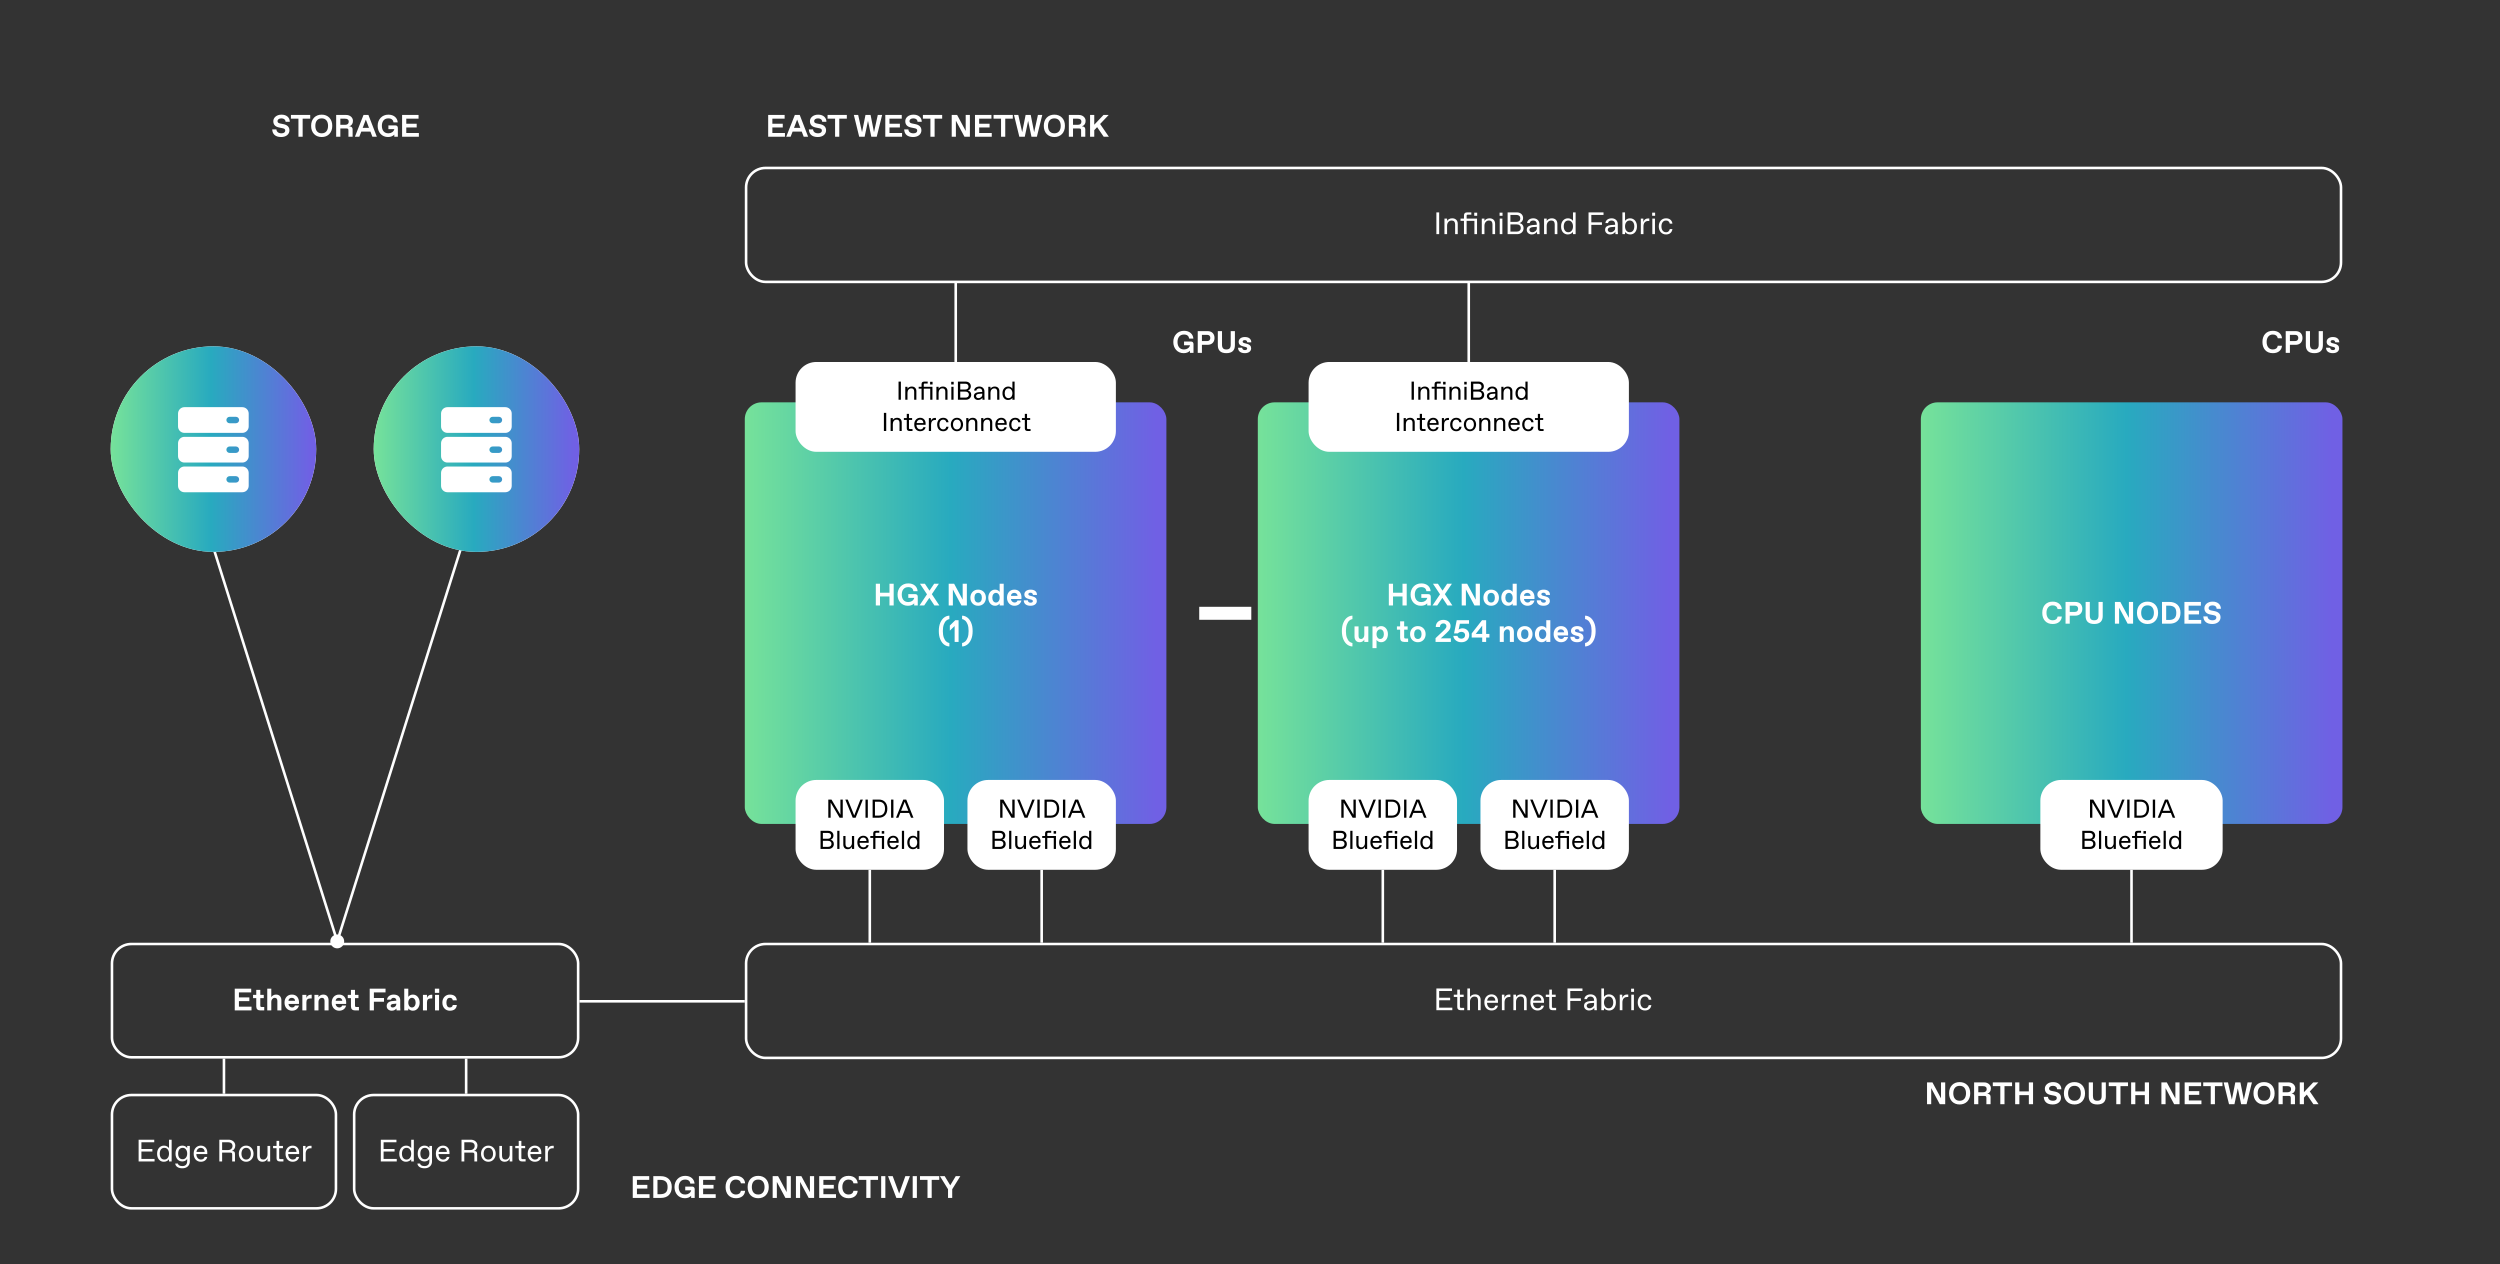
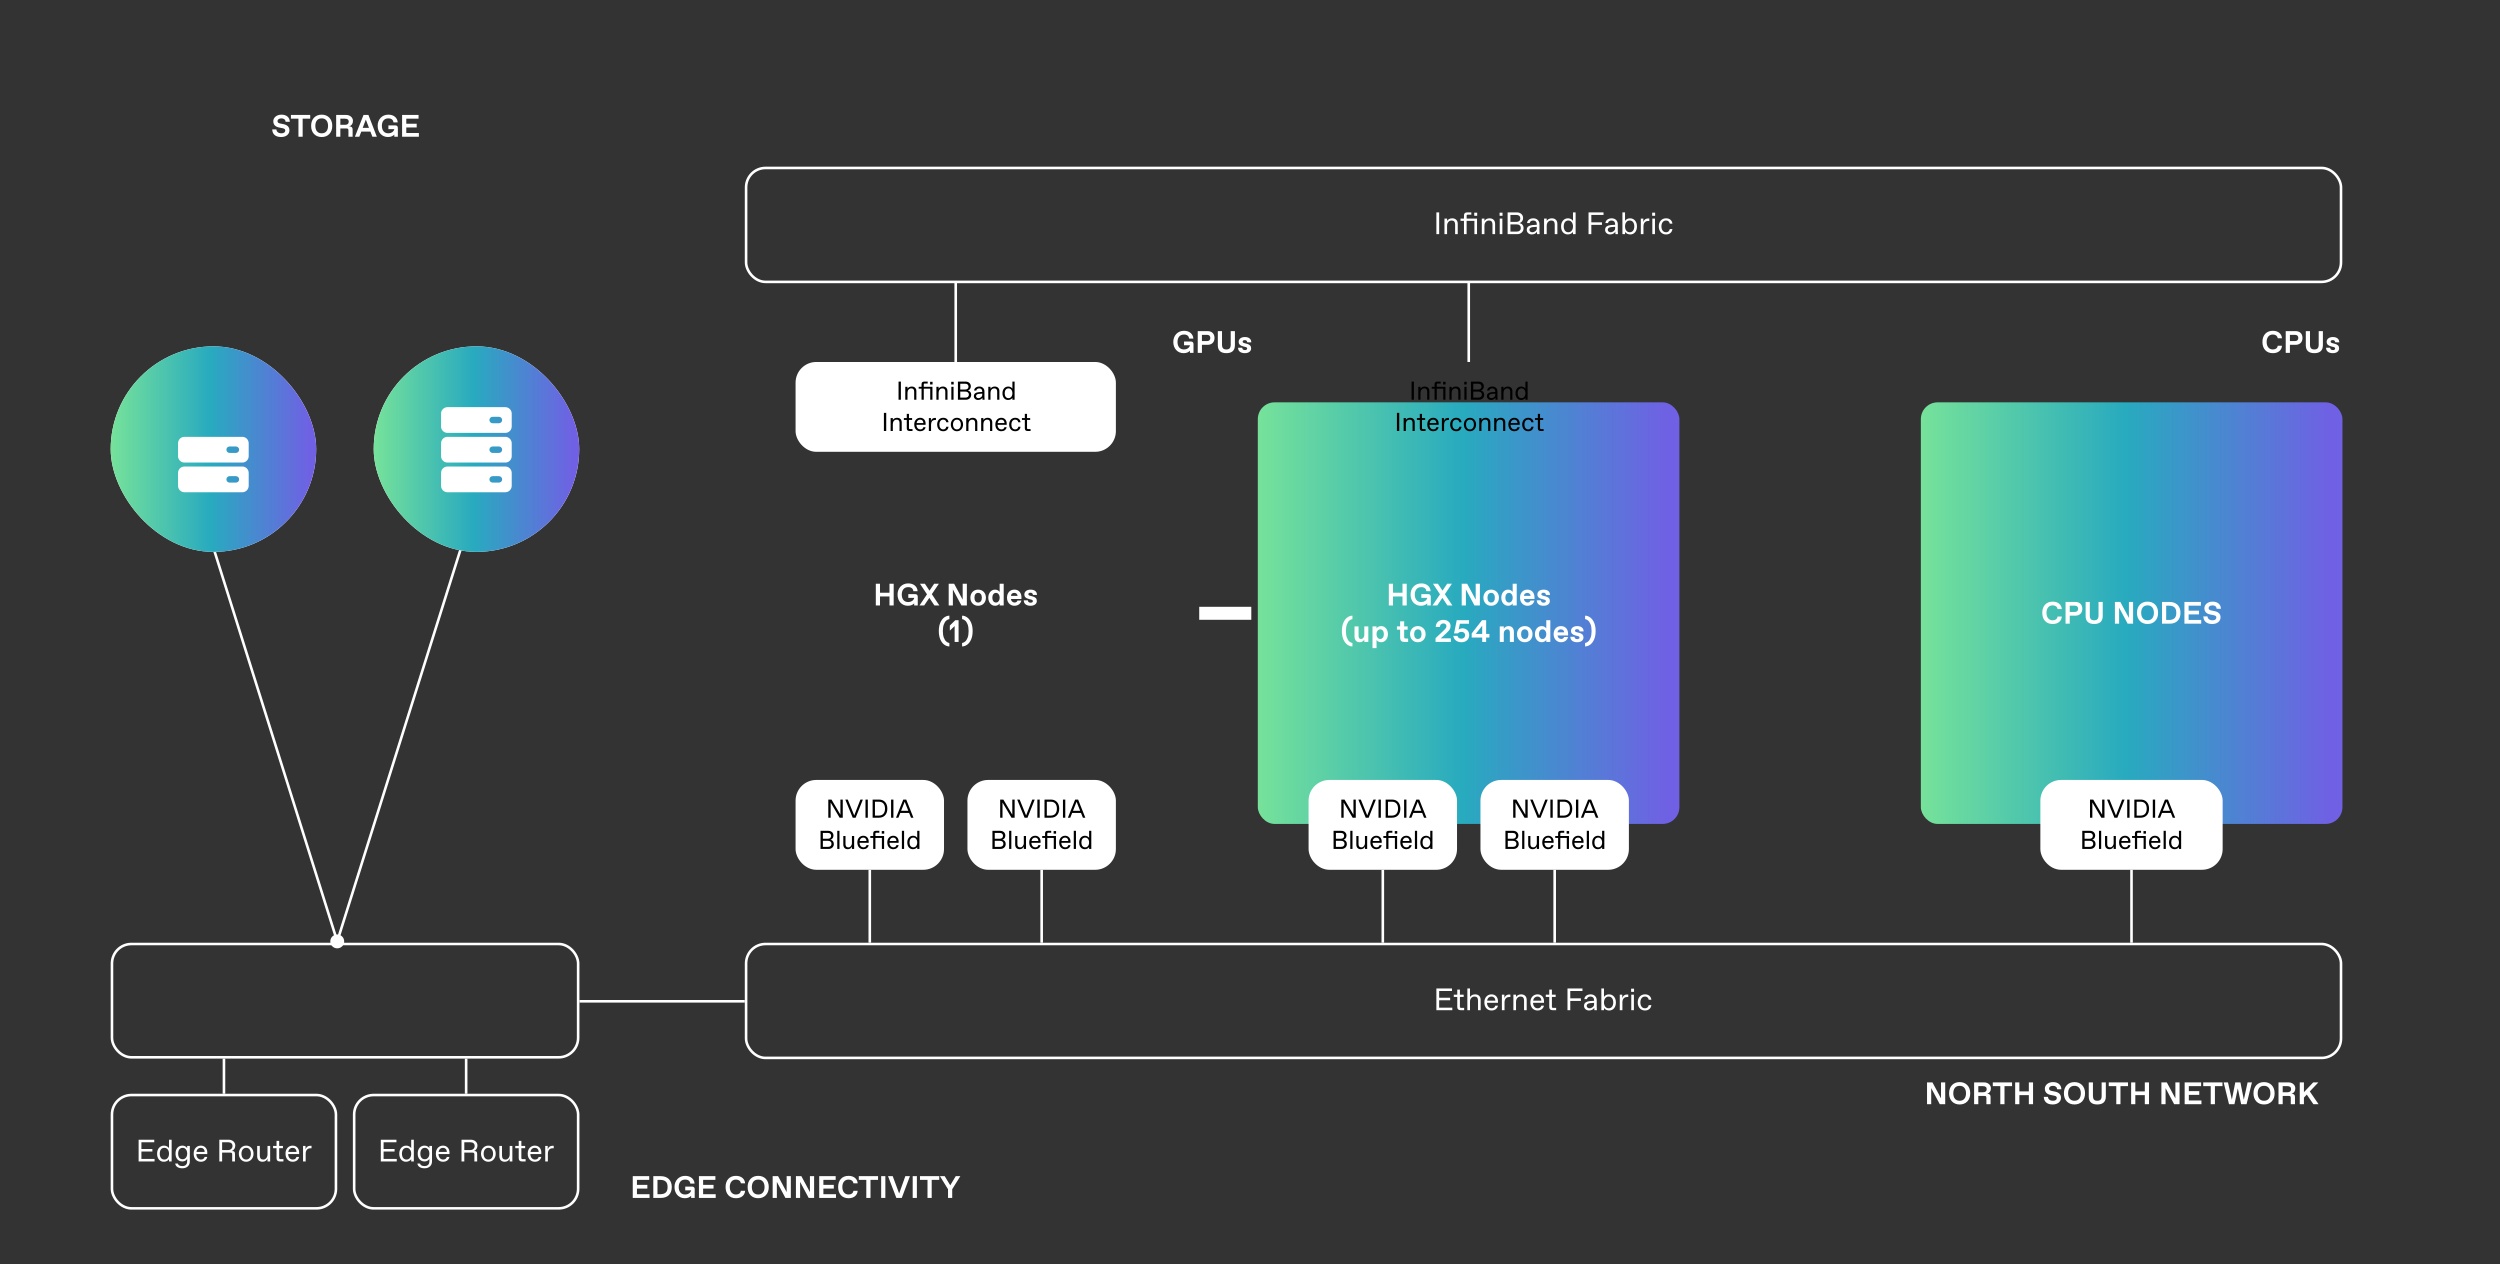
<svg xmlns="http://www.w3.org/2000/svg" width="1920" height="971" viewBox="0 0 1920 971" fill="none">
  <rect x="0" y="0" width="1920" height="971" fill="#333333" stroke="none" />
  <rect x="572.994" y="128.994" width="1224.9" height="87.493" rx="14.914" stroke="white" stroke-width="1.988" />
-   <rect x="572" y="309" width="323.779" height="323.779" rx="12.877" fill="url(#paint0_linear_134_83)" />
  <rect x="966" y="309" width="323.779" height="323.779" rx="12.877" fill="url(#paint1_linear_134_83)" />
  <rect x="1475.22" y="309" width="323.779" height="323.779" rx="12.877" fill="url(#paint2_linear_134_83)" />
  <rect x="572.994" y="724.994" width="1224.9" height="87.493" rx="14.914" stroke="white" stroke-width="1.988" />
  <rect x="85.994" y="724.994" width="358.012" height="87.011" rx="14.914" stroke="white" stroke-width="1.988" />
  <rect x="85.994" y="840.994" width="172.012" height="87.011" rx="14.914" stroke="white" stroke-width="1.988" />
  <rect x="271.994" y="840.994" width="172.012" height="87.011" rx="14.914" stroke="white" stroke-width="1.988" />
  <path d="M1103.14 179.828V163.12H1105.28V179.828H1103.14ZM1109.34 179.828V167.897H1111.36V169.68C1112.12 168.457 1113.47 167.664 1115.3 167.664C1117.91 167.664 1119.55 169.284 1119.55 171.894V179.828H1117.53V172.371C1117.53 170.426 1116.7 169.365 1114.96 169.365H1114.79C1112.82 169.365 1111.36 171.043 1111.36 173.385V179.828H1109.34ZM1124.33 179.828V169.645H1121.67V167.897H1124.33V165.509C1124.33 163.889 1125.12 163.12 1126.77 163.12H1129.98V164.88H1127.31C1126.6 164.88 1126.37 165.124 1126.37 165.835V167.897H1134.36V179.828H1132.34V169.645H1126.37V179.828H1124.33ZM1132.21 165.753V163.318H1134.48V165.753H1132.21ZM1138.02 179.828V167.897H1140.05V169.68C1140.81 168.457 1142.16 167.664 1143.99 167.664C1146.6 167.664 1148.24 169.284 1148.24 171.894V179.828H1146.21V172.371C1146.21 170.426 1145.39 169.365 1143.65 169.365H1143.47C1141.51 169.365 1140.05 171.043 1140.05 173.385V179.828H1138.02ZM1151.68 165.753V163.318H1153.94V165.753H1151.68ZM1151.79 179.828V167.897H1153.82V179.828H1151.79ZM1157.85 179.828V163.12H1165.03C1167.64 163.097 1169.79 164.856 1169.75 167.524C1169.75 168.445 1169.49 169.249 1168.99 169.925C1168.49 170.6 1167.84 171.078 1167.04 171.358C1168.77 171.661 1170.1 173.035 1170.1 175.272C1170.14 177.999 1167.87 179.863 1165.24 179.828H1157.85ZM1160 170.391H1164.74C1165.6 170.391 1166.29 170.158 1166.81 169.68C1167.34 169.202 1167.59 168.561 1167.59 167.734C1167.59 166.907 1167.34 166.254 1166.81 165.788C1166.29 165.311 1165.6 165.078 1164.74 165.078H1160V170.391ZM1160 177.882H1164.81C1165.76 177.882 1166.52 177.638 1167.09 177.148C1167.66 176.659 1167.95 175.972 1167.95 175.098C1167.95 173.338 1166.72 172.336 1164.81 172.336H1160V177.882ZM1182.41 179.828H1180.5C1180.42 179.444 1180.39 178.814 1180.39 177.917C1179.9 179.024 1178.33 180.061 1176.42 180.061C1174.27 180.096 1172.5 178.523 1172.54 176.531C1172.54 175.319 1172.96 174.434 1173.79 173.874C1174.63 173.303 1175.63 172.977 1176.81 172.872L1180.26 172.616V172.197C1180.26 170.414 1179.26 169.365 1177.61 169.365H1177.45C1176.75 169.365 1176.16 169.54 1175.65 169.878C1175.17 170.216 1174.89 170.694 1174.82 171.323H1172.79C1172.93 169.167 1174.89 167.664 1177.53 167.664C1180.57 167.629 1182.32 169.738 1182.3 172.197V177.207C1182.3 178.395 1182.33 179.269 1182.41 179.828ZM1180.26 175.529V174.189L1177.12 174.422C1175.59 174.55 1174.57 175.307 1174.57 176.438C1174.57 177.521 1175.47 178.36 1176.66 178.36H1176.87C1178.36 178.395 1180.33 177.009 1180.26 175.529ZM1185.84 179.828V167.897H1187.87V169.68C1188.62 168.457 1189.97 167.664 1191.8 167.664C1194.41 167.664 1196.06 169.284 1196.06 171.894V179.828H1194.03V172.371C1194.03 170.426 1193.2 169.365 1191.47 169.365H1191.29C1189.32 169.365 1187.87 171.043 1187.87 173.385V179.828H1185.84ZM1198.91 173.863C1198.86 170.064 1201.25 167.629 1204.26 167.664C1205.06 167.664 1205.82 167.851 1206.52 168.223C1207.22 168.585 1207.73 169.062 1208.06 169.645V163.12H1210.08V179.828H1208.06V178.08C1207.43 179.222 1205.72 180.061 1204.11 180.061C1201.09 180.096 1198.86 177.684 1198.91 173.863ZM1204.38 178.36H1204.54C1206.52 178.395 1208.08 176.566 1208.06 173.863C1208.08 171.16 1206.52 169.33 1204.54 169.365H1204.38C1202.31 169.365 1200.95 171.101 1200.95 173.863C1200.95 176.624 1202.31 178.36 1204.38 178.36ZM1220 179.828V163.12H1231.5V165.078H1222.14V170.74H1230.29V172.698H1222.14V179.828H1220ZM1242.58 179.828H1240.67C1240.59 179.444 1240.55 178.814 1240.55 177.917C1240.06 179.024 1238.5 180.061 1236.59 180.061C1234.44 180.096 1232.66 178.523 1232.71 176.531C1232.71 175.319 1233.13 174.434 1233.96 173.874C1234.8 173.303 1235.8 172.977 1236.98 172.872L1240.42 172.616V172.197C1240.42 170.414 1239.42 169.365 1237.78 169.365H1237.62C1236.92 169.365 1236.32 169.54 1235.82 169.878C1235.33 170.216 1235.05 170.694 1234.98 171.323H1232.96C1233.1 169.167 1235.05 167.664 1237.7 167.664C1240.74 167.629 1242.49 169.738 1242.46 172.197V177.207C1242.46 178.395 1242.5 179.269 1242.58 179.828ZM1240.42 175.529V174.189L1237.29 174.422C1235.75 174.55 1234.74 175.307 1234.74 176.438C1234.74 177.521 1235.64 178.36 1236.82 178.36H1237.03C1238.53 178.395 1240.49 177.009 1240.42 175.529ZM1248.03 178.08V179.828H1246.01V163.12H1248.03V169.645C1248.36 169.062 1248.87 168.585 1249.57 168.223C1250.27 167.851 1251.03 167.664 1251.83 167.664C1254.84 167.629 1257.23 170.064 1257.18 173.863C1257.23 177.684 1255 180.096 1251.98 180.061C1250.37 180.061 1248.66 179.222 1248.03 178.08ZM1251.55 178.36H1251.71C1253.78 178.36 1255.14 176.624 1255.14 173.863C1255.14 171.101 1253.78 169.365 1251.71 169.365H1251.55C1249.57 169.33 1248.01 171.16 1248.03 173.863C1248.01 176.566 1249.57 178.395 1251.55 178.36ZM1260.15 179.828V167.897H1262.06V170.554C1262.31 169.668 1262.75 168.981 1263.39 168.503C1264.04 168.025 1264.78 167.781 1265.6 167.781H1266.67V169.715H1265.72C1263.52 169.715 1262.18 171.276 1262.18 173.874V179.828H1260.15ZM1268.86 165.753V163.318H1271.13V165.753H1268.86ZM1268.98 179.828V167.897H1271.01V179.828H1268.98ZM1273.96 173.863C1273.92 170.344 1276.08 167.618 1279.6 167.664C1282.26 167.664 1284.17 169.249 1284.41 171.8H1282.38C1282.26 171.078 1281.96 170.495 1281.48 170.041C1281.01 169.587 1280.41 169.365 1279.7 169.365H1279.49C1277.2 169.33 1275.96 171.428 1275.98 173.863C1275.96 176.298 1277.2 178.395 1279.49 178.36H1279.7C1280.41 178.36 1280.99 178.139 1281.47 177.684C1281.95 177.23 1282.25 176.636 1282.38 175.925H1284.41C1284.1 178.465 1282.28 180.061 1279.6 180.061C1276.08 180.108 1273.92 177.381 1273.96 173.863Z" fill="white" />
  <path d="M1103.14 775.828V759.12H1115.14V761.078H1105.28V766.262H1113.71V768.208H1105.28V773.882H1115.38V775.828H1103.14ZM1119.18 773.358V765.645H1116.51V763.897H1119.18V760.029H1121.21V763.897H1124.11V765.645H1121.21V773.078C1121.21 773.789 1121.45 774.034 1122.16 774.034H1124.47V775.828H1121.69C1120.06 775.828 1119.18 774.989 1119.18 773.358ZM1126.93 775.828V759.12H1128.96V765.692C1129.75 764.433 1131.08 763.664 1132.93 763.664C1135.6 763.664 1137.15 765.354 1137.15 767.87V775.828H1135.12V768.348C1135.12 766.426 1134.29 765.365 1132.56 765.365H1132.36C1130.61 765.342 1128.92 766.868 1128.96 769.222V775.828H1126.93ZM1139.99 769.839C1139.93 765.855 1142.62 763.629 1145.47 763.664C1148.45 763.629 1150.48 765.89 1150.44 768.942V770.142H1142.02C1142.09 772.95 1143.82 774.383 1145.49 774.36H1145.66C1147.03 774.36 1148.1 773.649 1148.39 772.333H1150.42C1149.98 774.698 1147.98 776.061 1145.51 776.061C1142.5 776.096 1139.96 773.859 1139.99 769.839ZM1142.12 768.511H1148.41C1148.34 766.461 1147.12 765.365 1145.56 765.365H1145.35C1143.93 765.365 1142.5 766.239 1142.12 768.511ZM1153.45 775.828V763.897H1155.36V766.554C1155.6 765.668 1156.05 764.981 1156.69 764.503C1157.34 764.025 1158.07 763.781 1158.9 763.781H1159.97V765.715H1159.02C1156.81 765.715 1155.48 767.276 1155.48 769.874V775.828H1153.45ZM1162.28 775.828V763.897H1164.31V765.68C1165.06 764.457 1166.42 763.664 1168.24 763.664C1170.85 763.664 1172.5 765.284 1172.5 767.894V775.828H1170.47V768.371C1170.47 766.426 1169.64 765.365 1167.91 765.365H1167.73C1165.76 765.365 1164.31 767.043 1164.31 769.385V775.828H1162.28ZM1175.34 769.839C1175.28 765.855 1177.97 763.629 1180.82 763.664C1183.8 763.629 1185.83 765.89 1185.79 768.942V770.142H1177.37C1177.44 772.95 1179.17 774.383 1180.84 774.36H1181.01C1182.38 774.36 1183.45 773.649 1183.74 772.333H1185.77C1185.33 774.698 1183.33 776.061 1180.86 776.061C1177.85 776.096 1175.31 773.859 1175.34 769.839ZM1177.47 768.511H1183.76C1183.69 766.461 1182.47 765.365 1180.91 765.365H1180.7C1179.28 765.365 1177.85 766.239 1177.47 768.511ZM1189.83 773.358V765.645H1187.17V763.897H1189.83V760.029H1191.86V763.897H1194.76V765.645H1191.86V773.078C1191.86 773.789 1192.11 774.034 1192.82 774.034H1195.12V775.828H1192.34C1190.71 775.828 1189.83 774.989 1189.83 773.358ZM1203.83 775.828V759.12H1215.33V761.078H1205.97V766.74H1214.12V768.698H1205.97V775.828H1203.83ZM1226.41 775.828H1224.5C1224.42 775.444 1224.38 774.814 1224.38 773.917C1223.89 775.024 1222.33 776.061 1220.42 776.061C1218.26 776.096 1216.49 774.523 1216.54 772.531C1216.54 771.319 1216.96 770.434 1217.79 769.874C1218.62 769.303 1219.63 768.977 1220.8 768.872L1224.25 768.616V768.197C1224.25 766.414 1223.25 765.365 1221.61 765.365H1221.44C1220.75 765.365 1220.15 765.54 1219.65 765.878C1219.16 766.216 1218.88 766.694 1218.81 767.323H1216.78C1216.92 765.167 1218.88 763.664 1221.53 763.664C1224.57 763.629 1226.31 765.738 1226.29 768.197V773.207C1226.29 774.395 1226.33 775.269 1226.41 775.828ZM1224.25 771.529V770.189L1221.12 770.422C1219.58 770.55 1218.57 771.307 1218.57 772.438C1218.57 773.521 1219.46 774.36 1220.65 774.36H1220.86C1222.35 774.395 1224.32 773.009 1224.25 771.529ZM1231.86 774.08V775.828H1229.83V759.12H1231.86V765.645C1232.19 765.062 1232.7 764.585 1233.4 764.223C1234.1 763.851 1234.85 763.664 1235.66 763.664C1238.66 763.629 1241.05 766.064 1241.01 769.863C1241.05 773.684 1238.83 776.096 1235.81 776.061C1234.2 776.061 1232.49 775.222 1231.86 774.08ZM1235.38 774.36H1235.54C1237.6 774.36 1238.97 772.624 1238.97 769.863C1238.97 767.101 1237.6 765.365 1235.54 765.365H1235.38C1233.4 765.33 1231.84 767.16 1231.86 769.863C1231.84 772.566 1233.4 774.395 1235.38 774.36ZM1243.98 775.828V763.897H1245.89V766.554C1246.13 765.668 1246.58 764.981 1247.22 764.503C1247.87 764.025 1248.6 763.781 1249.43 763.781H1250.5V765.715H1249.55C1247.35 765.715 1246.01 767.276 1246.01 769.874V775.828H1243.98ZM1252.69 761.753V759.318H1254.95V761.753H1252.69ZM1252.81 775.828V763.897H1254.84V775.828H1252.81ZM1257.78 769.863C1257.75 766.344 1259.91 763.618 1263.42 763.664C1266.09 763.664 1268 765.249 1268.24 767.8H1266.21C1266.09 767.078 1265.79 766.495 1265.31 766.041C1264.83 765.587 1264.24 765.365 1263.53 765.365H1263.32C1261.02 765.33 1259.79 767.428 1259.81 769.863C1259.79 772.298 1261.02 774.395 1263.32 774.36H1263.53C1264.24 774.36 1264.82 774.139 1265.3 773.684C1265.78 773.23 1266.08 772.636 1266.21 771.925H1268.24C1267.93 774.465 1266.1 776.061 1263.42 776.061C1259.91 776.108 1257.75 773.381 1257.78 769.863Z" fill="white" />
-   <path d="M180.284 776V759.292H192.925V762.158H183.5V766.003H191.492V768.869H183.5V773.134H193.17V776H180.284ZM196.805 772.901V766.574H194.347V764.069H196.805V760.201H199.904V764.069H202.573V766.574H199.904V772.062C199.904 773.157 200.126 773.378 201.221 773.378H202.934V776H199.904C197.889 776 196.805 774.916 196.805 772.901ZM205.252 776V759.292H208.352V765.817C209.086 764.605 210.437 763.836 211.964 763.836C213.338 763.836 214.375 764.244 215.063 765.071C215.762 765.898 216.111 766.994 216.111 768.368V776H213.012V768.718C213.012 767.18 212.325 766.341 211.125 766.341H210.938C209.517 766.341 208.352 767.704 208.352 769.37V776H205.252ZM218.523 770.035C218.488 766.469 220.702 763.789 224.197 763.836C227.681 763.801 229.673 766.411 229.638 769.895C229.638 770.128 229.627 770.501 229.592 771.013H221.529C221.646 772.609 222.927 773.728 224.221 773.728H224.419C225.537 773.728 226.295 773.099 226.516 772.225H229.592C229.009 774.602 227.122 776.233 224.197 776.233C221.203 776.28 218.465 773.845 218.523 770.035ZM221.529 768.625H226.632C226.563 767.215 225.479 766.341 224.174 766.341H223.988C222.683 766.341 221.599 767.215 221.529 768.625ZM232.213 776V764.069H235.313V766.458C235.79 764.873 237.014 763.953 238.773 763.953H239.379V766.819H238.295C236.256 766.819 235.313 767.763 235.313 769.802V776H232.213ZM241.488 776V764.069H244.587V765.817C245.321 764.605 246.673 763.836 248.199 763.836C249.574 763.836 250.611 764.244 251.298 765.071C251.997 765.898 252.347 766.994 252.347 768.368V776H249.248V768.718C249.248 767.18 248.56 766.341 247.36 766.341H247.174C245.752 766.341 244.587 767.704 244.587 769.37V776H241.488ZM254.759 770.035C254.724 766.469 256.937 763.789 260.433 763.836C263.916 763.801 265.909 766.411 265.874 769.895C265.874 770.128 265.862 770.501 265.827 771.013H257.765C257.881 772.609 259.163 773.728 260.456 773.728H260.654C261.773 773.728 262.53 773.099 262.751 772.225H265.827C265.245 774.602 263.357 776.233 260.433 776.233C257.438 776.28 254.7 773.845 254.759 770.035ZM257.765 768.625H262.868C262.798 767.215 261.714 766.341 260.409 766.341H260.223C258.918 766.341 257.834 767.215 257.765 768.625ZM269.532 772.901V766.574H267.074V764.069H269.532V760.201H272.632V764.069H275.3V766.574H272.632V772.062C272.632 773.157 272.853 773.378 273.948 773.378H275.661V776H272.632C270.616 776 269.532 774.916 269.532 772.901ZM283.933 776V759.292H296.097V762.158H287.149V766.458H294.909V769.324H287.149V776H283.933ZM307.48 776H304.568C304.498 775.662 304.451 775.173 304.428 774.544C303.682 775.581 302.424 776.233 300.897 776.233C298.754 776.256 296.948 774.823 296.983 772.726C296.983 771.514 297.39 770.582 298.206 769.93C299.022 769.277 300.07 768.904 301.352 768.8L304.358 768.532V768.24C304.358 767.168 303.589 766.341 302.447 766.341H302.249C301.131 766.341 300.396 767.04 300.327 767.763H297.216C297.437 765.514 299.441 763.813 302.354 763.836C305.36 763.836 307.364 765.374 307.364 768.124V773.378C307.364 774.567 307.399 775.441 307.48 776ZM304.358 771.13V770.792L301.771 771.06C301.317 771.095 300.909 771.235 300.56 771.479C300.21 771.724 300.035 772.062 300.035 772.516C300.035 773.25 300.664 773.728 301.515 773.728H301.701C303.111 773.728 304.358 772.633 304.358 771.13ZM313.562 774.45V776H310.463V759.292H313.562V765.619C314.075 764.745 315.403 763.836 317 763.836C320.343 763.778 322.336 766.772 322.301 770.035C322.336 773.297 320.343 776.291 317 776.233C315.403 776.233 314.075 775.324 313.562 774.45ZM316.289 773.728H316.475C318.025 773.728 319.202 772.248 319.202 770.011C319.202 767.774 318.036 766.341 316.475 766.341H316.289C314.867 766.306 313.539 767.844 313.562 770.035C313.539 772.225 314.867 773.763 316.289 773.728ZM324.818 776V764.069H327.917V766.458C328.394 764.873 329.618 763.953 331.377 763.953H331.983V766.819H330.899C328.86 766.819 327.917 767.763 327.917 769.802V776H324.818ZM333.975 762.52V759.292H337.319V762.52H333.975ZM334.092 776V764.069H337.191V776H334.092ZM339.743 770.035C339.696 766.306 342.271 763.789 345.464 763.836C348.644 763.836 350.602 765.316 350.835 768.24H347.736C347.549 767.04 346.815 766.341 345.568 766.341H345.37C344.531 766.341 343.902 766.691 343.471 767.378C343.052 768.066 342.842 768.951 342.842 770.035C342.842 771.118 343.052 772.004 343.471 772.691C343.902 773.378 344.531 773.728 345.37 773.728H345.568C346.815 773.728 347.549 773.029 347.736 771.829H350.835C350.602 774.753 348.644 776.233 345.464 776.233C342.271 776.28 339.696 773.763 339.743 770.035Z" fill="white" />
  <path d="M106.462 892V875.292H118.463V877.25H108.606V882.434H117.029V884.38H108.606V890.054H118.707V892H106.462ZM120.653 886.035C120.606 882.236 122.995 879.801 126.001 879.836C126.805 879.836 127.562 880.023 128.261 880.395C128.96 880.757 129.473 881.234 129.799 881.817V875.292H131.827V892H129.799V890.252C129.17 891.394 127.457 892.233 125.849 892.233C122.832 892.268 120.606 889.856 120.653 886.035ZM126.117 890.532H126.281C128.261 890.567 129.822 888.738 129.799 886.035C129.822 883.331 128.261 881.502 126.281 881.537H126.117C124.055 881.537 122.692 883.273 122.692 886.035C122.692 888.796 124.055 890.532 126.117 890.532ZM134.553 893.596H136.592C136.837 894.855 138.118 895.542 139.924 895.542H140.169C141.252 895.542 142.115 895.227 142.767 894.61C143.431 893.992 143.757 893.037 143.757 891.767V890.008C143.058 891.173 141.765 892 140.041 892C137.186 892.035 134.751 889.879 134.798 885.953C134.763 882.027 137.139 879.801 140.041 879.836C140.914 879.836 141.683 880.023 142.336 880.395C142.988 880.768 143.466 881.246 143.757 881.817V880.069H145.785V891.965C145.82 894.994 143.583 897.29 140.041 897.255C136.72 897.255 134.809 895.752 134.553 893.596ZM140.122 890.287H140.332C142.15 890.322 143.792 888.609 143.757 885.953C143.792 883.297 142.231 881.502 140.413 881.537H140.204C138.316 881.537 136.825 883.052 136.825 885.953C136.825 888.866 138.235 890.287 140.122 890.287ZM148.744 886.011C148.686 882.027 151.377 879.801 154.22 879.836C157.203 879.801 159.23 882.061 159.195 885.114V886.314H150.771C150.841 889.122 152.577 890.555 154.244 890.532H154.418C155.781 890.532 156.853 889.821 157.145 888.505H159.172C158.729 890.87 156.737 892.233 154.267 892.233C151.249 892.268 148.709 890.031 148.744 886.011ZM150.876 884.683H157.168C157.098 882.632 155.875 881.537 154.313 881.537H154.104C152.682 881.537 151.249 882.411 150.876 884.683ZM168.446 892V875.292H175.495C178.49 875.246 180.738 877.25 180.692 879.801C180.692 881.84 179.573 883.425 178.024 883.961C179.841 883.961 180.459 884.59 180.459 886.268V892H178.315V886.675C178.315 885.557 177.954 885.196 176.835 885.196H170.59V892H168.446ZM170.59 883.25H175.181C177.138 883.25 178.548 881.933 178.548 880.127C178.548 878.298 177.313 877.25 175.181 877.25H170.59V883.25ZM183.418 886.035C183.372 882.434 185.935 879.778 189.057 879.836C192.203 879.778 194.755 882.434 194.708 886.035C194.755 889.635 192.203 892.291 189.057 892.233C185.935 892.291 183.372 889.635 183.418 886.035ZM188.953 890.532H189.162C191.178 890.532 192.669 888.831 192.669 886.035C192.669 883.238 191.178 881.537 189.162 881.537H188.953C186.937 881.537 185.446 883.238 185.446 886.035C185.446 888.831 186.937 890.532 188.953 890.532ZM197.505 887.945V880.069H199.532V887.468C199.532 889.507 200.382 890.532 202.095 890.532H202.293C203.901 890.567 205.486 888.936 205.451 886.512V880.069H207.49V892H205.451V889.74C205.183 890.474 204.717 891.08 204.053 891.546C203.388 892 202.561 892.233 201.583 892.233C198.961 892.233 197.505 890.485 197.505 887.945ZM212.383 889.53V881.817H209.715V880.069H212.383V876.201H214.411V880.069H217.312V881.817H214.411V889.25C214.411 889.961 214.655 890.206 215.366 890.206H217.673V892H214.888C213.257 892 212.383 891.161 212.383 889.53ZM219.281 886.011C219.222 882.027 221.914 879.801 224.757 879.836C227.74 879.801 229.767 882.061 229.732 885.114V886.314H221.308C221.378 889.122 223.114 890.555 224.78 890.532H224.955C226.318 890.532 227.39 889.821 227.681 888.505H229.709C229.266 890.87 227.274 892.233 224.803 892.233C221.786 892.268 219.246 890.031 219.281 886.011ZM221.413 884.683H227.705C227.635 882.632 226.411 881.537 224.85 881.537H224.64C223.219 881.537 221.786 882.411 221.413 884.683ZM232.738 892V880.069H234.649V882.726C234.893 881.84 235.336 881.153 235.977 880.675C236.629 880.197 237.363 879.953 238.191 879.953H239.263V881.887H238.307C236.105 881.887 234.765 883.448 234.765 886.046V892H232.738Z" fill="white" />
  <path d="M292.462 892V875.292H304.463V877.25H294.606V882.434H303.029V884.38H294.606V890.054H304.707V892H292.462ZM306.653 886.035C306.606 882.236 308.995 879.801 312.001 879.836C312.805 879.836 313.562 880.023 314.261 880.395C314.96 880.757 315.473 881.234 315.799 881.817V875.292H317.827V892H315.799V890.252C315.17 891.394 313.457 892.233 311.849 892.233C308.832 892.268 306.606 889.856 306.653 886.035ZM312.117 890.532H312.281C314.261 890.567 315.822 888.738 315.799 886.035C315.822 883.331 314.261 881.502 312.281 881.537H312.117C310.055 881.537 308.692 883.273 308.692 886.035C308.692 888.796 310.055 890.532 312.117 890.532ZM320.553 893.596H322.592C322.837 894.855 324.118 895.542 325.924 895.542H326.169C327.252 895.542 328.115 895.227 328.767 894.61C329.431 893.992 329.757 893.037 329.757 891.767V890.008C329.058 891.173 327.765 892 326.041 892C323.186 892.035 320.751 889.879 320.798 885.953C320.763 882.027 323.139 879.801 326.041 879.836C326.914 879.836 327.683 880.023 328.336 880.395C328.988 880.768 329.466 881.246 329.757 881.817V880.069H331.785V891.965C331.82 894.994 329.583 897.29 326.041 897.255C322.72 897.255 320.809 895.752 320.553 893.596ZM326.122 890.287H326.332C328.15 890.322 329.792 888.609 329.757 885.953C329.792 883.297 328.231 881.502 326.413 881.537H326.204C324.316 881.537 322.825 883.052 322.825 885.953C322.825 888.866 324.235 890.287 326.122 890.287ZM334.744 886.011C334.686 882.027 337.377 879.801 340.22 879.836C343.203 879.801 345.23 882.061 345.195 885.114V886.314H336.771C336.841 889.122 338.577 890.555 340.244 890.532H340.418C341.781 890.532 342.853 889.821 343.145 888.505H345.172C344.729 890.87 342.737 892.233 340.267 892.233C337.249 892.268 334.709 890.031 334.744 886.011ZM336.876 884.683H343.168C343.098 882.632 341.875 881.537 340.313 881.537H340.104C338.682 881.537 337.249 882.411 336.876 884.683ZM354.446 892V875.292H361.495C364.49 875.246 366.738 877.25 366.692 879.801C366.692 881.84 365.573 883.425 364.024 883.961C365.841 883.961 366.459 884.59 366.459 886.268V892H364.315V886.675C364.315 885.557 363.954 885.196 362.835 885.196H356.59V892H354.446ZM356.59 883.25H361.181C363.138 883.25 364.548 881.933 364.548 880.127C364.548 878.298 363.313 877.25 361.181 877.25H356.59V883.25ZM369.418 886.035C369.372 882.434 371.935 879.778 375.057 879.836C378.203 879.778 380.755 882.434 380.708 886.035C380.755 889.635 378.203 892.291 375.057 892.233C371.935 892.291 369.372 889.635 369.418 886.035ZM374.953 890.532H375.162C377.178 890.532 378.669 888.831 378.669 886.035C378.669 883.238 377.178 881.537 375.162 881.537H374.953C372.937 881.537 371.446 883.238 371.446 886.035C371.446 888.831 372.937 890.532 374.953 890.532ZM383.505 887.945V880.069H385.532V887.468C385.532 889.507 386.382 890.532 388.095 890.532H388.293C389.901 890.567 391.486 888.936 391.451 886.512V880.069H393.49V892H391.451V889.74C391.183 890.474 390.717 891.08 390.053 891.546C389.388 892 388.561 892.233 387.583 892.233C384.961 892.233 383.505 890.485 383.505 887.945ZM398.383 889.53V881.817H395.715V880.069H398.383V876.201H400.411V880.069H403.312V881.817H400.411V889.25C400.411 889.961 400.655 890.206 401.366 890.206H403.673V892H400.888C399.257 892 398.383 891.161 398.383 889.53ZM405.281 886.011C405.222 882.027 407.914 879.801 410.757 879.836C413.74 879.801 415.767 882.061 415.732 885.114V886.314H407.308C407.378 889.122 409.114 890.555 410.78 890.532H410.955C412.318 890.532 413.39 889.821 413.681 888.505H415.709C415.266 890.87 413.274 892.233 410.803 892.233C407.786 892.268 405.246 890.031 405.281 886.011ZM407.413 884.683H413.705C413.635 882.632 412.411 881.537 410.85 881.537H410.64C409.219 881.537 407.786 882.411 407.413 884.683ZM418.738 892V880.069H420.649V882.726C420.893 881.84 421.336 881.153 421.977 880.675C422.629 880.197 423.363 879.953 424.191 879.953H425.263V881.887H424.307C422.105 881.887 420.765 883.448 420.765 886.046V892H418.738Z" fill="white" />
-   <path d="M589.957 105V88.292H602.599V91.158H593.173V95.003H601.166V97.869H593.173V102.134H602.844V105H589.957ZM617.233 105L615.73 101.062H608.716L607.213 105H603.822L610.429 88.292H614.204L620.647 105H617.233ZM609.799 98.196H614.635L612.211 91.857L609.799 98.196ZM621.194 99.396H624.422C624.538 101.108 625.797 102.378 628.243 102.378H628.476C630.224 102.378 631.203 101.458 631.203 100.351C631.203 99.338 630.748 98.802 629.315 98.51L626.333 97.893C623.408 97.275 622.033 95.621 622.033 93.069C621.987 90.529 624.41 88.013 628.36 88.059C632.321 88.024 634.721 90.378 634.687 93.547H631.459C631.354 91.857 630.131 90.925 628.36 90.925H628.115C626.379 90.925 625.261 91.869 625.261 92.953C625.261 94.036 625.843 94.549 627.288 94.84L629.793 95.341C632.764 95.935 634.419 97.485 634.419 100.106C634.454 102.973 632.007 105.268 627.999 105.233C623.501 105.233 621.334 102.926 621.194 99.396ZM641.339 105V91.158H635.572V88.292H650.369V91.158H644.567V105H641.339ZM674.126 88.292H677.47L673.334 105H669.163L666.623 92.848L664.036 105H659.853L655.752 88.292H659.073L662.044 101.516L664.677 88.292H668.615L671.236 101.54L674.126 88.292ZM679.905 105V88.292H692.547V91.158H683.121V95.003H691.114V97.869H683.121V102.134H692.791V105H679.905ZM694.411 99.396H697.638C697.755 101.108 699.013 102.378 701.46 102.378H701.693C703.441 102.378 704.419 101.458 704.419 100.351C704.419 99.338 703.965 98.802 702.532 98.51L699.549 97.893C696.625 97.275 695.25 95.621 695.25 93.069C695.203 90.529 697.627 88.013 701.576 88.059C705.538 88.024 707.938 90.378 707.903 93.547H704.676C704.571 91.857 703.347 90.925 701.576 90.925H701.332C699.596 90.925 698.477 91.869 698.477 92.953C698.477 94.036 699.06 94.549 700.504 94.84L703.009 95.341C705.981 95.935 707.635 97.485 707.635 100.106C707.67 102.973 705.223 105.268 701.215 105.233C696.718 105.233 694.551 102.926 694.411 99.396ZM714.556 105V91.158H708.788V88.292H723.586V91.158H717.783V105H714.556ZM741.657 88.292H744.872V105H740.701L734.13 92.696V105H730.914V88.292H735.085L741.657 100.538V88.292ZM748.787 105V88.292H761.429V91.158H752.003V95.003H759.996V97.869H752.003V102.134H761.673V105H748.787ZM768.804 105V91.158H763.037V88.292H777.834V91.158H772.031V105H768.804ZM797.117 88.292H800.46L796.324 105H792.153L789.613 92.848L787.027 105H782.844L778.743 88.292H782.063L785.034 101.516L787.667 88.292H791.606L794.227 101.54L797.117 88.292ZM801.637 96.646C801.591 91.38 804.993 88.001 809.747 88.059C814.5 88.001 817.926 91.38 817.867 96.646C817.926 101.912 814.5 105.291 809.747 105.233C804.993 105.291 801.591 101.912 801.637 96.646ZM809.63 102.378H809.875C812.846 102.378 814.64 100.211 814.64 96.646C814.64 93.069 812.846 90.925 809.875 90.925H809.63C806.659 90.925 804.865 93.069 804.865 96.646C804.865 100.211 806.659 102.378 809.63 102.378ZM820.862 105V88.292H828.622C831.418 88.257 833.806 90.261 833.748 92.836C833.748 94.968 832.816 96.343 830.905 97.054C832.641 97.054 833.503 97.846 833.503 99.419V105H830.288V100.223C830.288 99.023 829.938 98.673 828.738 98.673H824.078V105H820.862ZM824.078 95.865H827.666C829.542 95.865 830.521 95.026 830.521 93.454C830.521 91.916 829.577 91.158 827.666 91.158H824.078V95.865ZM847.625 105L842.591 97.648L840.389 99.967V105H837.174V88.292H840.389V95.796L847.485 88.292H851.47L844.887 95.225L851.609 105H847.625Z" fill="white" />
  <path d="M485.957 920V903.292H498.599V906.158H489.173V910.003H497.166V912.869H489.173V917.134H498.844V920H485.957ZM501.733 920V903.292H507.454C512.499 903.269 515.959 906.263 515.924 911.646C515.959 917.041 512.604 920.035 507.582 920H501.733ZM504.949 917.134H507.221C508.957 917.134 510.309 916.714 511.264 915.875C512.231 915.037 512.709 913.627 512.709 911.646C512.709 909.677 512.231 908.267 511.264 907.428C510.309 906.578 508.957 906.158 507.221 906.158H504.949V917.134ZM518.022 911.646C517.963 906.787 521.354 902.989 526.259 903.059C530.454 903.024 533.227 905.576 533.413 909.025H530.197C529.929 907.125 528.659 905.925 526.376 905.925H526.131C523.055 905.925 521.249 908.174 521.249 911.646C521.249 915.13 523.055 917.378 526.131 917.378H526.376C528.426 917.378 530.255 916.213 530.791 914.326L530.838 914.151H526.259V911.285H531.502C532.819 911.285 533.529 912.007 533.529 913.324V920H530.791V918.38C529.731 919.511 528.158 920.233 526.014 920.233C521.226 920.303 517.963 916.505 518.022 911.646ZM536.78 920V903.292H549.422V906.158H539.996V910.003H547.989V912.869H539.996V917.134H549.666V920H536.78ZM557.24 911.646C557.205 906.52 560.199 903.012 565.232 903.059C569.508 903.012 572.048 905.599 572.247 908.78H569.031C568.67 906.962 567.365 905.925 565.349 905.925H565.116C562.378 905.89 560.432 908.127 560.467 911.646C560.467 915.176 562.355 917.378 565.116 917.378H565.349C567.388 917.378 568.67 916.376 569.031 914.512H572.247C572.037 917.821 569.532 920.268 565.232 920.233C560.199 920.28 557.205 916.773 557.24 911.646ZM574.181 911.646C574.134 906.38 577.536 903.001 582.29 903.059C587.044 903.001 590.469 906.38 590.411 911.646C590.469 916.912 587.044 920.291 582.29 920.233C577.536 920.291 574.134 916.912 574.181 911.646ZM582.173 917.378H582.418C585.389 917.378 587.183 915.211 587.183 911.646C587.183 908.069 585.389 905.925 582.418 905.925H582.173C579.202 905.925 577.408 908.069 577.408 911.646C577.408 915.211 579.202 917.378 582.173 917.378ZM604.148 903.292H607.363V920H603.192L596.621 907.696V920H593.405V903.292H597.576L604.148 915.538V903.292ZM622.021 903.292H625.236V920H621.065L614.494 907.696V920H611.278V903.292H615.449L622.021 915.538V903.292ZM629.151 920V903.292H641.793V906.158H632.367V910.003H640.36V912.869H632.367V917.134H642.038V920H629.151ZM643.692 911.646C643.657 906.52 646.651 903.012 651.685 903.059C655.961 903.012 658.501 905.599 658.699 908.78H655.483C655.122 906.962 653.817 905.925 651.801 905.925H651.568C648.83 905.89 646.884 908.127 646.919 911.646C646.919 915.176 648.807 917.378 651.568 917.378H651.801C653.84 917.378 655.122 916.376 655.483 914.512H658.699C658.489 917.821 655.984 920.268 651.685 920.233C646.651 920.28 643.657 916.773 643.692 911.646ZM665.317 920V906.158H659.549V903.292H674.346V906.158H668.544V920H665.317ZM676.735 920V903.292H679.951V920H676.735ZM695.295 903.292H698.826L692.569 920H688.398L682.001 903.292H685.602L690.553 916.621L695.295 903.292ZM700.946 920V903.292H704.162V920H700.946ZM712.318 920V906.158H706.55V903.292H721.348V906.158H715.545V920H712.318ZM734.001 903.292H737.531L731.298 913.324V920H728.082V913.324L721.872 903.292H725.53L729.795 910.318L734.001 903.292Z" fill="white" />
  <path d="M209.061 99.396H212.289C212.405 101.108 213.664 102.378 216.11 102.378H216.343C218.091 102.378 219.07 101.458 219.07 100.351C219.07 99.338 218.615 98.802 217.182 98.51L214.2 97.893C211.275 97.275 209.9 95.621 209.9 93.069C209.854 90.529 212.277 88.013 216.227 88.059C220.188 88.024 222.588 90.378 222.554 93.547H219.326C219.221 91.857 217.998 90.925 216.227 90.925H215.982C214.246 90.925 213.128 91.869 213.128 92.953C213.128 94.036 213.71 94.549 215.155 94.84L217.66 95.341C220.631 95.935 222.286 97.485 222.286 100.106C222.32 102.973 219.874 105.268 215.866 105.233C211.368 105.233 209.201 102.926 209.061 99.396ZM229.206 105V91.158H223.439V88.292H238.236V91.158H232.434V105H229.206ZM238.947 96.646C238.9 91.38 242.302 88.001 247.056 88.059C251.81 88.001 255.235 91.38 255.177 96.646C255.235 101.912 251.81 105.291 247.056 105.233C242.302 105.291 238.9 101.912 238.947 96.646ZM246.94 102.378H247.184C250.155 102.378 251.95 100.211 251.95 96.646C251.95 93.069 250.155 90.925 247.184 90.925H246.94C243.968 90.925 242.174 93.069 242.174 96.646C242.174 100.211 243.968 102.378 246.94 102.378ZM258.171 105V88.292H265.931C268.727 88.257 271.116 90.261 271.058 92.836C271.058 94.968 270.126 96.343 268.215 97.054C269.951 97.054 270.813 97.846 270.813 99.419V105H267.597V100.223C267.597 99.023 267.248 98.673 266.048 98.673H261.387V105H258.171ZM261.387 95.865H264.976C266.852 95.865 267.83 95.026 267.83 93.454C267.83 91.916 266.886 91.158 264.976 91.158H261.387V95.865ZM285.983 105L284.48 101.062H277.466L275.963 105H272.572L279.179 88.292H282.954L289.397 105H285.983ZM278.549 98.196H283.385L280.961 91.857L278.549 98.196ZM290.049 96.646C289.991 91.787 293.381 87.989 298.287 88.059C302.481 88.024 305.254 90.576 305.44 94.025H302.225C301.957 92.125 300.687 90.925 298.403 90.925H298.158C295.083 90.925 293.277 93.174 293.277 96.646C293.277 100.13 295.083 102.378 298.158 102.378H298.403C300.454 102.378 302.283 101.213 302.819 99.326L302.866 99.151H298.287V96.285H303.53C304.846 96.285 305.557 97.007 305.557 98.324V105H302.819V103.38C301.759 104.511 300.186 105.233 298.042 105.233C293.253 105.303 289.991 101.505 290.049 96.646ZM308.808 105V88.292H321.449V91.158H312.023V95.003H320.016V97.869H312.023V102.134H321.694V105H308.808Z" fill="white" />
  <path d="M901.103 262.646C901.045 257.787 904.435 253.989 909.34 254.059C913.535 254.024 916.308 256.576 916.494 260.025H913.278C913.01 258.125 911.74 256.925 909.457 256.925H909.212C906.136 256.925 904.33 259.174 904.33 262.646C904.33 266.13 906.136 268.378 909.212 268.378H909.457C911.507 268.378 913.337 267.213 913.873 265.326L913.919 265.151H909.34V262.285H914.583C915.9 262.285 916.611 263.007 916.611 264.324V271H913.873V269.38C912.812 270.511 911.239 271.233 909.096 271.233C904.307 271.303 901.045 267.505 901.103 262.646ZM919.861 271V254.292H927.376C930.627 254.292 932.748 256.238 932.748 259.547C932.748 262.856 930.627 264.825 927.376 264.825H923.077V271H919.861ZM923.077 261.959H927.015C928.646 261.959 929.52 261.027 929.52 259.547C929.52 258.067 928.646 257.158 927.015 257.158H923.077V261.959ZM935.288 265.151V254.292H938.503V264.673C938.503 267.272 939.54 268.378 941.731 268.378H941.964C944.143 268.378 945.191 267.272 945.191 264.673V254.292H948.407V265.151C948.407 269.066 946.275 271.233 941.847 271.233C937.42 271.233 935.288 269.066 935.288 265.151ZM950.83 267.062H954C954 268.134 954.803 268.856 956.004 268.856H956.19C957.157 268.856 957.821 268.39 957.821 267.679C957.821 267.074 957.425 266.712 956.551 266.491L955.002 266.106C952.45 265.489 951.296 264.417 951.296 262.506C951.296 260.351 953.149 258.836 956.097 258.836C959.184 258.836 960.99 260.386 960.99 262.891H957.891C957.763 261.83 957.157 261.213 956.097 261.213H955.91C955.013 261.213 954.361 261.597 954.361 262.39C954.361 262.996 954.897 263.357 955.934 263.601L957.53 264.009C959.825 264.58 960.874 265.687 960.874 267.563C960.874 269.637 959.149 271.233 956.004 271.233C952.776 271.233 950.83 269.683 950.83 267.062Z" fill="white" />
  <path d="M1737.56 262.646C1737.52 257.52 1740.52 254.012 1745.55 254.059C1749.83 254.012 1752.37 256.599 1752.56 259.78H1749.35C1748.99 257.962 1747.68 256.925 1745.67 256.925H1745.43C1742.7 256.89 1740.75 259.127 1740.78 262.646C1740.78 266.176 1742.67 268.378 1745.43 268.378H1745.67C1747.71 268.378 1748.99 267.376 1749.35 265.512H1752.56C1752.35 268.821 1749.85 271.268 1745.55 271.233C1740.52 271.28 1737.52 267.773 1737.56 262.646ZM1755.43 271V254.292H1762.95C1766.2 254.292 1768.32 256.238 1768.32 259.547C1768.32 262.856 1766.2 264.825 1762.95 264.825H1758.65V271H1755.43ZM1758.65 261.959H1762.58C1764.22 261.959 1765.09 261.027 1765.09 259.547C1765.09 258.067 1764.22 257.158 1762.58 257.158H1758.65V261.959ZM1770.86 265.151V254.292H1774.07V264.673C1774.07 267.272 1775.11 268.378 1777.3 268.378H1777.53C1779.71 268.378 1780.76 267.272 1780.76 264.673V254.292H1783.98V265.151C1783.98 269.066 1781.84 271.233 1777.42 271.233C1772.99 271.233 1770.86 269.066 1770.86 265.151ZM1786.4 267.062H1789.57C1789.57 268.134 1790.37 268.856 1791.57 268.856H1791.76C1792.73 268.856 1793.39 268.39 1793.39 267.679C1793.39 267.074 1792.99 266.712 1792.12 266.491L1790.57 266.106C1788.02 265.489 1786.87 264.417 1786.87 262.506C1786.87 260.351 1788.72 258.836 1791.67 258.836C1794.75 258.836 1796.56 260.386 1796.56 262.891H1793.46C1793.33 261.83 1792.73 261.213 1791.67 261.213H1791.48C1790.58 261.213 1789.93 261.597 1789.93 262.39C1789.93 262.996 1790.47 263.357 1791.5 263.601L1793.1 264.009C1795.39 264.58 1796.44 265.687 1796.44 267.563C1796.44 269.637 1794.72 271.233 1791.57 271.233C1788.35 271.233 1786.4 269.683 1786.4 267.062Z" fill="white" />
  <path d="M1568.47 470.646C1568.43 465.52 1571.43 462.012 1576.46 462.059C1580.74 462.012 1583.28 464.599 1583.47 467.78H1580.26C1579.9 465.962 1578.59 464.925 1576.58 464.925H1576.34C1573.61 464.89 1571.66 467.127 1571.69 470.646C1571.69 474.176 1573.58 476.378 1576.34 476.378H1576.58C1578.62 476.378 1579.9 475.376 1580.26 473.512H1583.47C1583.26 476.821 1580.76 479.268 1576.46 479.233C1571.43 479.28 1568.43 475.773 1568.47 470.646ZM1586.34 479V462.292H1593.86C1597.11 462.292 1599.23 464.238 1599.23 467.547C1599.23 470.856 1597.11 472.825 1593.86 472.825H1589.56V479H1586.34ZM1589.56 469.959H1593.49C1595.13 469.959 1596 469.027 1596 467.547C1596 466.067 1595.13 465.158 1593.49 465.158H1589.56V469.959ZM1601.77 473.151V462.292H1604.98V472.673C1604.98 475.272 1606.02 476.378 1608.21 476.378H1608.44C1610.62 476.378 1611.67 475.272 1611.67 472.673V462.292H1614.89V473.151C1614.89 477.066 1612.75 479.233 1608.33 479.233C1603.9 479.233 1601.77 477.066 1601.77 473.151ZM1635 462.292H1638.21V479H1634.04L1627.47 466.696V479H1624.25V462.292H1628.42L1635 474.538V462.292ZM1641.19 470.646C1641.15 465.38 1644.55 462.001 1649.3 462.059C1654.06 462.001 1657.48 465.38 1657.42 470.646C1657.48 475.912 1654.06 479.291 1649.3 479.233C1644.55 479.291 1641.15 475.912 1641.19 470.646ZM1649.19 476.378H1649.43C1652.4 476.378 1654.2 474.211 1654.2 470.646C1654.2 467.069 1652.4 464.925 1649.43 464.925H1649.19C1646.22 464.925 1644.42 467.069 1644.42 470.646C1644.42 474.211 1646.22 476.378 1649.19 476.378ZM1660.42 479V462.292H1666.14C1671.18 462.269 1674.65 465.263 1674.61 470.646C1674.65 476.041 1671.29 479.035 1666.27 479H1660.42ZM1663.63 476.134H1665.91C1667.64 476.134 1668.99 475.714 1669.95 474.875C1670.92 474.037 1671.39 472.627 1671.39 470.646C1671.39 468.677 1670.92 467.267 1669.95 466.428C1668.99 465.578 1667.64 465.158 1665.91 465.158H1663.63V476.134ZM1677.64 479V462.292H1690.28V465.158H1680.86V469.003H1688.85V471.869H1680.86V476.134H1690.53V479H1677.64ZM1692.15 473.396H1695.37C1695.49 475.108 1696.75 476.378 1699.19 476.378H1699.43C1701.18 476.378 1702.15 475.458 1702.15 474.351C1702.15 473.337 1701.7 472.802 1700.27 472.51L1697.28 471.893C1694.36 471.275 1692.98 469.621 1692.98 467.069C1692.94 464.529 1695.36 462.012 1699.31 462.059C1703.27 462.024 1705.67 464.378 1705.64 467.547H1702.41C1702.31 465.857 1701.08 464.925 1699.31 464.925H1699.07C1697.33 464.925 1696.21 465.869 1696.21 466.953C1696.21 468.036 1696.79 468.549 1698.24 468.84L1700.74 469.341C1703.72 469.935 1705.37 471.485 1705.37 474.106C1705.4 476.973 1702.96 479.268 1698.95 479.233C1694.45 479.233 1692.29 476.926 1692.15 473.396Z" fill="white" />
  <path d="M1066.62 465V448.292H1069.84V455.213H1077.12V448.292H1080.35V465H1077.12V458.079H1069.84V465H1066.62ZM1083.33 456.646C1083.27 451.787 1086.66 447.989 1091.57 448.059C1095.76 448.024 1098.53 450.576 1098.72 454.025H1095.5C1095.24 452.125 1093.97 450.925 1091.68 450.925H1091.44C1088.36 450.925 1086.56 453.174 1086.56 456.646C1086.56 460.13 1088.36 462.378 1091.44 462.378H1091.68C1093.73 462.378 1095.56 461.213 1096.1 459.326L1096.15 459.151H1091.57V456.285H1096.81C1098.13 456.285 1098.84 457.007 1098.84 458.324V465H1096.1V463.38C1095.04 464.511 1093.47 465.233 1091.32 465.233C1086.53 465.303 1083.27 461.505 1083.33 456.646ZM1115.43 465H1111.63L1107.74 459.139L1103.78 465H1100.15L1105.93 456.436L1100.51 448.292H1104.3L1107.84 453.617L1111.44 448.292H1115.07L1109.65 456.32L1115.43 465ZM1133.34 448.292H1136.55V465H1132.38L1125.81 452.696V465H1122.59V448.292H1126.76L1133.34 460.538V448.292ZM1139.26 459.035C1139.21 455.493 1141.71 452.789 1145.22 452.836C1148.73 452.789 1151.23 455.493 1151.19 459.035C1151.23 462.577 1148.73 465.28 1145.22 465.233C1141.71 465.28 1139.21 462.577 1139.26 459.035ZM1145.13 462.728H1145.31C1146.98 462.728 1148.06 461.353 1148.06 459.035C1148.06 456.716 1146.98 455.341 1145.31 455.341H1145.13C1143.45 455.341 1142.38 456.716 1142.38 459.035C1142.38 461.353 1143.45 462.728 1145.13 462.728ZM1153 459.035C1152.97 455.772 1154.97 452.778 1158.29 452.836C1159.9 452.836 1161.23 453.745 1161.73 454.619V448.292H1164.84V465H1161.73V463.45C1161.23 464.324 1159.9 465.233 1158.29 465.233C1154.97 465.291 1152.97 462.297 1153 459.035ZM1158.83 462.728H1159.02C1160.45 462.763 1161.77 461.225 1161.73 459.035C1161.77 456.844 1160.45 455.306 1159.02 455.341H1158.83C1157.27 455.341 1156.1 456.774 1156.1 459.011C1156.1 461.248 1157.27 462.728 1158.83 462.728ZM1167.38 459.035C1167.35 455.469 1169.56 452.789 1173.06 452.836C1176.54 452.801 1178.53 455.411 1178.5 458.895C1178.5 459.128 1178.48 459.501 1178.45 460.013H1170.39C1170.5 461.609 1171.79 462.728 1173.08 462.728H1173.28C1174.4 462.728 1175.15 462.099 1175.37 461.225H1178.45C1177.87 463.602 1175.98 465.233 1173.06 465.233C1170.06 465.28 1167.32 462.845 1167.38 459.035ZM1170.39 457.625H1175.49C1175.42 456.215 1174.34 455.341 1173.03 455.341H1172.85C1171.54 455.341 1170.46 456.215 1170.39 457.625ZM1180.24 461.062H1183.41C1183.41 462.134 1184.22 462.856 1185.42 462.856H1185.6C1186.57 462.856 1187.23 462.39 1187.23 461.679C1187.23 461.074 1186.84 460.712 1185.96 460.491L1184.42 460.106C1181.86 459.489 1180.71 458.417 1180.71 456.506C1180.71 454.351 1182.56 452.836 1185.51 452.836C1188.6 452.836 1190.4 454.386 1190.4 456.891H1187.3C1187.18 455.83 1186.57 455.213 1185.51 455.213H1185.32C1184.43 455.213 1183.77 455.597 1183.77 456.39C1183.77 456.996 1184.31 457.357 1185.35 457.601L1186.94 458.009C1189.24 458.58 1190.29 459.687 1190.29 461.563C1190.29 463.637 1188.56 465.233 1185.42 465.233C1182.19 465.233 1180.24 463.683 1180.24 461.062ZM1030.56 484.646C1030.56 482.083 1030.96 479.916 1031.75 478.133C1032.54 476.35 1033.56 475.022 1034.79 474.148C1036.04 473.274 1037.33 472.832 1038.67 472.832V475.465C1037.89 475.57 1037.11 475.943 1036.35 476.56C1035.59 477.178 1034.96 478.156 1034.44 479.496C1033.92 480.836 1033.66 482.549 1033.66 484.646C1033.66 486.743 1033.92 488.468 1034.44 489.808C1034.96 491.147 1035.59 492.126 1036.35 492.744C1037.11 493.361 1037.89 493.722 1038.67 493.839V496.46C1037.33 496.46 1036.04 496.018 1034.79 495.144C1033.56 494.27 1032.54 492.942 1031.75 491.159C1030.96 489.376 1030.56 487.209 1030.56 484.646ZM1040.27 488.701V481.069H1043.37V488.351C1043.37 489.889 1044.01 490.728 1045.14 490.728H1045.32C1046.67 490.728 1047.78 489.365 1047.78 487.699V481.069H1050.88V493H1047.78V491.252C1047.05 492.476 1045.78 493.233 1044.3 493.233C1042.96 493.233 1041.94 492.825 1041.27 492.01C1040.6 491.182 1040.27 490.087 1040.27 488.701ZM1054.08 497.777V481.069H1057.18V482.619C1057.7 481.745 1059.02 480.836 1060.62 480.836C1063.96 480.778 1065.96 483.772 1065.92 487.035C1065.96 490.297 1063.96 493.291 1060.62 493.233C1059.02 493.233 1057.7 492.324 1057.18 491.45V497.777H1054.08ZM1059.91 490.728H1060.1C1061.66 490.728 1062.82 489.272 1062.82 487.035C1062.82 484.798 1061.66 483.341 1060.1 483.341H1059.91C1058.49 483.306 1057.16 484.844 1057.18 487.035C1057.16 489.225 1058.49 490.763 1059.91 490.728ZM1075.3 489.901V483.574H1072.84V481.069H1075.3V477.201H1078.4V481.069H1081.07V483.574H1078.4V489.062C1078.4 490.157 1078.62 490.378 1079.72 490.378H1081.43V493H1078.4C1076.38 493 1075.3 491.916 1075.3 489.901ZM1082.94 487.035C1082.9 483.493 1085.4 480.789 1088.91 480.836C1092.42 480.789 1094.92 483.493 1094.88 487.035C1094.92 490.577 1092.42 493.28 1088.91 493.233C1085.4 493.28 1082.9 490.577 1082.94 487.035ZM1088.82 490.728H1089C1090.67 490.728 1091.75 489.353 1091.75 487.035C1091.75 484.716 1090.67 483.341 1089 483.341H1088.82C1087.14 483.341 1086.07 484.716 1086.07 487.035C1086.07 489.353 1087.14 490.728 1088.82 490.728ZM1106.52 490.25H1114.26V493H1102.5V490.11L1108.18 484.763C1108.89 484.098 1109.44 483.562 1109.8 483.155C1110.53 482.327 1110.85 481.698 1110.85 480.906C1110.85 479.706 1109.93 478.797 1108.64 478.797H1108.39C1106.95 478.797 1105.89 479.834 1105.84 481.524H1102.67C1102.62 478.191 1105.18 476.024 1108.48 476.059C1111.76 476.024 1114.07 478.075 1114.02 480.778C1114.02 481.489 1113.9 482.129 1113.68 482.7C1113.46 483.271 1113.13 483.83 1112.68 484.378C1112.24 484.926 1111.63 485.555 1110.85 486.266L1106.52 490.25ZM1128.36 487.722C1128.4 490.961 1125.97 493.268 1122.35 493.233C1118.96 493.268 1116.45 491.171 1116.14 488.351H1119.32C1119.61 489.668 1120.75 490.495 1122.26 490.495H1122.49C1124.02 490.495 1125.19 489.481 1125.19 487.85C1125.19 486.207 1124.03 485.287 1122.49 485.287H1122.26C1121.37 485.287 1120.33 485.66 1119.62 486.44H1116.72L1118.77 476.292H1128.2V479.042H1121.17L1120.21 483.597C1120.53 483.283 1120.96 483.038 1121.51 482.84C1122.06 482.642 1122.59 482.549 1123.14 482.549C1126.18 482.514 1128.41 484.728 1128.36 487.722ZM1141.36 486.871H1143.87V489.609H1141.36V493H1138.33V489.609H1130.26V486.487L1138.23 476.292H1141.36V486.871ZM1133.35 486.871H1138.33V480.533L1133.35 486.871ZM1151.82 493V481.069H1154.91V482.817C1155.65 481.605 1157 480.836 1158.53 480.836C1159.9 480.836 1160.94 481.244 1161.63 482.071C1162.32 482.898 1162.67 483.994 1162.67 485.368V493H1159.57V485.718C1159.57 484.18 1158.89 483.341 1157.69 483.341H1157.5C1156.08 483.341 1154.91 484.704 1154.91 486.37V493H1151.82ZM1165.06 487.035C1165.02 483.493 1167.52 480.789 1171.03 480.836C1174.54 480.789 1177.04 483.493 1176.99 487.035C1177.04 490.577 1174.54 493.28 1171.03 493.233C1167.52 493.28 1165.02 490.577 1165.06 487.035ZM1170.93 490.728H1171.12C1172.79 490.728 1173.87 489.353 1173.87 487.035C1173.87 484.716 1172.79 483.341 1171.12 483.341H1170.93C1169.26 483.341 1168.19 484.716 1168.19 487.035C1168.19 489.353 1169.26 490.728 1170.93 490.728ZM1178.81 487.035C1178.78 483.772 1180.78 480.778 1184.1 480.836C1185.71 480.836 1187.04 481.745 1187.54 482.619V476.292H1190.65V493H1187.54V491.45C1187.04 492.324 1185.71 493.233 1184.1 493.233C1180.78 493.291 1178.78 490.297 1178.81 487.035ZM1184.64 490.728H1184.82C1186.26 490.763 1187.57 489.225 1187.54 487.035C1187.57 484.844 1186.26 483.306 1184.82 483.341H1184.64C1183.08 483.341 1181.91 484.774 1181.91 487.011C1181.91 489.248 1183.08 490.728 1184.64 490.728ZM1193.19 487.035C1193.15 483.469 1195.37 480.789 1198.86 480.836C1202.35 480.801 1204.34 483.411 1204.3 486.895C1204.3 487.128 1204.29 487.501 1204.26 488.013H1196.19C1196.31 489.609 1197.59 490.728 1198.89 490.728H1199.08C1200.2 490.728 1200.96 490.099 1201.18 489.225H1204.26C1203.67 491.602 1201.79 493.233 1198.86 493.233C1195.87 493.28 1193.13 490.845 1193.19 487.035ZM1196.19 485.625H1201.3C1201.23 484.215 1200.14 483.341 1198.84 483.341H1198.65C1197.35 483.341 1196.26 484.215 1196.19 485.625ZM1206.05 489.062H1209.22C1209.22 490.134 1210.02 490.856 1211.22 490.856H1211.41C1212.38 490.856 1213.04 490.39 1213.04 489.679C1213.04 489.074 1212.65 488.712 1211.77 488.491L1210.22 488.106C1207.67 487.489 1206.52 486.417 1206.52 484.506C1206.52 482.351 1208.37 480.836 1211.32 480.836C1214.41 480.836 1216.21 482.386 1216.21 484.891H1213.11C1212.98 483.83 1212.38 483.213 1211.32 483.213H1211.13C1210.23 483.213 1209.58 483.597 1209.58 484.39C1209.58 484.996 1210.12 485.357 1211.15 485.601L1212.75 486.009C1215.05 486.58 1216.1 487.687 1216.1 489.563C1216.1 491.637 1214.37 493.233 1211.22 493.233C1208 493.233 1206.05 491.683 1206.05 489.062ZM1225.44 484.646C1225.44 487.209 1225.04 489.376 1224.25 491.159C1223.46 492.942 1222.44 494.27 1221.2 495.144C1219.96 496.018 1218.67 496.46 1217.33 496.46V493.827C1218.11 493.722 1218.88 493.35 1219.64 492.732C1220.39 492.115 1221.04 491.136 1221.56 489.796C1222.08 488.456 1222.34 486.743 1222.34 484.646C1222.34 482.549 1222.08 480.836 1221.56 479.496C1221.04 478.156 1220.39 477.178 1219.64 476.56C1218.88 475.943 1218.11 475.57 1217.33 475.453V472.832C1218.67 472.832 1219.96 473.274 1221.2 474.148C1222.44 475.022 1223.46 476.35 1224.25 478.133C1225.04 479.916 1225.44 482.083 1225.44 484.646Z" fill="white" />
  <path d="M672.621 465V448.292H675.837V455.213H683.119V448.292H686.346V465H683.119V458.079H675.837V465H672.621ZM689.329 456.646C689.271 451.787 692.661 447.989 697.567 448.059C701.761 448.024 704.534 450.576 704.72 454.025H701.505C701.237 452.125 699.967 450.925 697.683 450.925H697.438C694.362 450.925 692.557 453.174 692.557 456.646C692.557 460.13 694.362 462.378 697.438 462.378H697.683C699.734 462.378 701.563 461.213 702.099 459.326L702.145 459.151H697.567V456.285H702.81C704.126 456.285 704.837 457.007 704.837 458.324V465H702.099V463.38C701.039 464.511 699.466 465.233 697.322 465.233C692.533 465.303 689.271 461.505 689.329 456.646ZM721.428 465H717.63L713.738 459.139L709.777 465H706.154L711.933 456.436L706.515 448.292H710.301L713.843 453.617L717.444 448.292H721.067L715.649 456.32L721.428 465ZM739.336 448.292H742.552V465H738.381L731.81 452.696V465H728.594V448.292H732.765L739.336 460.538V448.292ZM745.255 459.035C745.209 455.493 747.714 452.789 751.221 452.836C754.728 452.789 757.233 455.493 757.186 459.035C757.233 462.577 754.728 465.28 751.221 465.233C747.714 465.28 745.209 462.577 745.255 459.035ZM751.127 462.728H751.314C752.98 462.728 754.063 461.353 754.063 459.035C754.063 456.716 752.98 455.341 751.314 455.341H751.127C749.45 455.341 748.378 456.716 748.378 459.035C748.378 461.353 749.45 462.728 751.127 462.728ZM759.004 459.035C758.969 455.772 760.973 452.778 764.293 452.836C765.901 452.836 767.229 453.745 767.73 454.619V448.292H770.841V465H767.73V463.45C767.229 464.324 765.901 465.233 764.293 465.233C760.973 465.291 758.969 462.297 759.004 459.035ZM764.829 462.728H765.016C766.449 462.763 767.765 461.225 767.73 459.035C767.765 456.844 766.449 455.306 765.016 455.341H764.829C763.268 455.341 762.103 456.774 762.103 459.011C762.103 461.248 763.268 462.728 764.829 462.728ZM773.381 459.035C773.346 455.469 775.56 452.789 779.055 452.836C782.539 452.801 784.531 455.411 784.497 458.895C784.497 459.128 784.485 459.501 784.45 460.013H776.387C776.504 461.609 777.785 462.728 779.079 462.728H779.277C780.395 462.728 781.153 462.099 781.374 461.225H784.45C783.867 463.602 781.98 465.233 779.055 465.233C776.061 465.28 773.323 462.845 773.381 459.035ZM776.387 457.625H781.49C781.421 456.215 780.337 455.341 779.032 455.341H778.846C777.541 455.341 776.457 456.215 776.387 457.625ZM786.244 461.062H789.413C789.413 462.134 790.217 462.856 791.417 462.856H791.604C792.571 462.856 793.235 462.39 793.235 461.679C793.235 461.074 792.839 460.712 791.965 460.491L790.415 460.106C787.864 459.489 786.71 458.417 786.71 456.506C786.71 454.351 788.563 452.836 791.511 452.836C794.598 452.836 796.404 454.386 796.404 456.891H793.305C793.177 455.83 792.571 455.213 791.511 455.213H791.324C790.427 455.213 789.775 455.597 789.775 456.39C789.775 456.996 790.31 457.357 791.347 457.601L792.944 458.009C795.239 458.58 796.288 459.687 796.288 461.563C796.288 463.637 794.563 465.233 791.417 465.233C788.19 465.233 786.244 463.683 786.244 461.062ZM721.009 484.646C721.009 482.083 721.405 479.916 722.197 478.133C722.99 476.35 724.003 475.022 725.238 474.148C726.485 473.274 727.778 472.832 729.118 472.832V475.465C728.337 475.57 727.557 475.943 726.8 476.56C726.042 477.178 725.413 478.156 724.889 479.496C724.364 480.836 724.108 482.549 724.108 484.646C724.108 486.743 724.364 488.468 724.889 489.808C725.413 491.147 726.042 492.126 726.8 492.744C727.557 493.361 728.337 493.722 729.118 493.839V496.46C727.778 496.46 726.485 496.018 725.238 495.144C724.003 494.27 722.99 492.942 722.197 491.159C721.405 489.376 721.009 487.209 721.009 484.646ZM733.685 476.292H736.19V493H733.161V480.801L729.468 484.343V480.405L733.685 476.292ZM746.991 484.646C746.991 487.209 746.595 489.376 745.803 491.159C745.01 492.942 743.997 494.27 742.75 495.144C741.515 496.018 740.222 496.46 738.882 496.46V493.827C739.663 493.722 740.431 493.35 741.189 492.732C741.946 492.115 742.587 491.136 743.111 489.796C743.636 488.456 743.892 486.743 743.892 484.646C743.892 482.549 743.636 480.836 743.111 479.496C742.587 478.156 741.946 477.178 741.189 476.56C740.431 475.943 739.663 475.57 738.882 475.453V472.832C740.222 472.832 741.515 473.274 742.75 474.148C743.997 475.022 745.01 476.35 745.803 478.133C746.595 479.916 746.991 482.083 746.991 484.646Z" fill="white" />
  <path d="M1490.7 831.292H1493.92V848H1489.74L1483.17 835.696V848H1479.96V831.292H1484.13L1490.7 843.538V831.292ZM1496.9 839.646C1496.85 834.38 1500.25 831.001 1505.01 831.059C1509.76 831.001 1513.19 834.38 1513.13 839.646C1513.19 844.912 1509.76 848.291 1505.01 848.233C1500.25 848.291 1496.85 844.912 1496.9 839.646ZM1504.89 845.378H1505.14C1508.11 845.378 1509.9 843.211 1509.9 839.646C1509.9 836.069 1508.11 833.925 1505.14 833.925H1504.89C1501.92 833.925 1500.13 836.069 1500.13 839.646C1500.13 843.211 1501.92 845.378 1504.89 845.378ZM1516.12 848V831.292H1523.88C1526.68 831.257 1529.07 833.261 1529.01 835.836C1529.01 837.968 1528.08 839.343 1526.17 840.054C1527.9 840.054 1528.76 840.846 1528.76 842.419V848H1525.55V843.223C1525.55 842.023 1525.2 841.673 1524 841.673H1519.34V848H1516.12ZM1519.34 838.865H1522.93C1524.8 838.865 1525.78 838.027 1525.78 836.454C1525.78 834.916 1524.84 834.158 1522.93 834.158H1519.34V838.865ZM1536.23 848V834.158H1530.47V831.292H1545.26V834.158H1539.46V848H1536.23ZM1547.65 848V831.292H1550.87V838.213H1558.15V831.292H1561.38V848H1558.15V841.079H1550.87V848H1547.65ZM1569.61 842.396H1572.84C1572.96 844.108 1574.22 845.378 1576.66 845.378H1576.9C1578.64 845.378 1579.62 844.458 1579.62 843.351C1579.62 842.337 1579.17 841.802 1577.73 841.51L1574.75 840.893C1571.83 840.275 1570.45 838.621 1570.45 836.069C1570.41 833.529 1572.83 831.012 1576.78 831.059C1580.74 831.024 1583.14 833.378 1583.11 836.547H1579.88C1579.77 834.857 1578.55 833.925 1576.78 833.925H1576.53C1574.8 833.925 1573.68 834.869 1573.68 835.953C1573.68 837.036 1574.26 837.549 1575.71 837.84L1578.21 838.341C1581.18 838.935 1582.84 840.485 1582.84 843.106C1582.87 845.973 1580.43 848.268 1576.42 848.233C1571.92 848.233 1569.75 845.926 1569.61 842.396ZM1585.07 839.646C1585.03 834.38 1588.43 831.001 1593.18 831.059C1597.94 831.001 1601.36 834.38 1601.31 839.646C1601.36 844.912 1597.94 848.291 1593.18 848.233C1588.43 848.291 1585.03 844.912 1585.07 839.646ZM1593.07 845.378H1593.31C1596.28 845.378 1598.08 843.211 1598.08 839.646C1598.08 836.069 1596.28 833.925 1593.31 833.925H1593.07C1590.1 833.925 1588.3 836.069 1588.3 839.646C1588.3 843.211 1590.1 845.378 1593.07 845.378ZM1604.16 842.151V831.292H1607.38V841.673C1607.38 844.272 1608.41 845.378 1610.6 845.378H1610.84C1613.01 845.378 1614.06 844.272 1614.06 841.673V831.292H1617.28V842.151C1617.28 846.066 1615.15 848.233 1610.72 848.233C1606.29 848.233 1604.16 846.066 1604.16 842.151ZM1625.3 848V834.158H1619.53V831.292H1634.32V834.158H1628.52V848H1625.3ZM1636.71 848V831.292H1639.93V838.213H1647.21V831.292H1650.44V848H1647.21V841.079H1639.93V848H1636.71ZM1670.69 831.292H1673.9V848H1669.73L1663.16 835.696V848H1659.95V831.292H1664.12L1670.69 843.538V831.292ZM1677.82 848V831.292H1690.46V834.158H1681.03V838.003H1689.03V840.869H1681.03V845.134H1690.71V848H1677.82ZM1697.84 848V834.158H1692.07V831.292H1706.87V834.158H1701.06V848H1697.84ZM1726.15 831.292H1729.49L1725.36 848H1721.18L1718.64 835.848L1716.06 848H1711.88L1707.77 831.292H1711.09L1714.07 844.516L1716.7 831.292H1720.64L1723.26 844.54L1726.15 831.292ZM1730.67 839.646C1730.62 834.38 1734.02 831.001 1738.78 831.059C1743.53 831.001 1746.96 834.38 1746.9 839.646C1746.96 844.912 1743.53 848.291 1738.78 848.233C1734.02 848.291 1730.62 844.912 1730.67 839.646ZM1738.66 845.378H1738.91C1741.88 845.378 1743.67 843.211 1743.67 839.646C1743.67 836.069 1741.88 833.925 1738.91 833.925H1738.66C1735.69 833.925 1733.9 836.069 1733.9 839.646C1733.9 843.211 1735.69 845.378 1738.66 845.378ZM1749.89 848V831.292H1757.65C1760.45 831.257 1762.84 833.261 1762.78 835.836C1762.78 837.968 1761.85 839.343 1759.94 840.054C1761.67 840.054 1762.54 840.846 1762.54 842.419V848H1759.32V843.223C1759.32 842.023 1758.97 841.673 1757.77 841.673H1753.11V848H1749.89ZM1753.11 838.865H1756.7C1758.57 838.865 1759.55 838.027 1759.55 836.454C1759.55 834.916 1758.61 834.158 1756.7 834.158H1753.11V838.865ZM1776.66 848L1771.62 840.648L1769.42 842.967V848H1766.21V831.292H1769.42V838.796L1776.52 831.292H1780.5L1773.92 838.225L1780.64 848H1776.66Z" fill="white" />
  <rect x="611.994" y="278.994" width="244.012" height="67.011" rx="14.914" fill="white" stroke="white" stroke-width="1.988" />
-   <rect x="1005.99" y="278.994" width="244.012" height="67.011" rx="14.914" fill="white" stroke="white" stroke-width="1.988" />
  <rect x="1567.99" y="599.994" width="138.012" height="67.011" rx="14.914" fill="white" stroke="white" stroke-width="1.988" />
  <rect x="1005.99" y="599.994" width="112.012" height="67.011" rx="14.914" fill="white" stroke="white" stroke-width="1.988" />
  <rect x="611.994" y="599.994" width="112.012" height="67.011" rx="14.914" fill="white" stroke="white" stroke-width="1.988" />
  <rect x="1137.99" y="599.994" width="112.012" height="67.011" rx="14.914" fill="white" stroke="white" stroke-width="1.988" />
  <rect x="743.994" y="599.994" width="112.012" height="67.011" rx="14.914" fill="white" stroke="white" stroke-width="1.988" />
  <path d="M690.089 307V293.077H691.876V307H690.089ZM695.255 307V297.058H696.944V298.543C697.575 297.524 698.702 296.863 700.226 296.863C702.401 296.863 703.77 298.213 703.77 300.388V307H702.08V300.786C702.08 299.165 701.391 298.281 699.944 298.281H699.799C698.158 298.281 696.944 299.679 696.944 301.631V307H695.255ZM707.751 307V298.514H705.537V297.058H707.751V295.067C707.751 293.718 708.411 293.077 709.78 293.077H712.46V294.543H710.236C709.644 294.543 709.45 294.747 709.45 295.339V297.058H716.11V307H714.421V298.514H709.45V307H707.751ZM714.314 295.271V293.242H716.208V295.271H714.314ZM719.159 307V297.058H720.849V298.543C721.48 297.524 722.606 296.863 724.13 296.863C726.305 296.863 727.674 298.213 727.674 300.388V307H725.985V300.786C725.985 299.165 725.296 298.281 723.849 298.281H723.703C722.062 298.281 720.849 299.679 720.849 301.631V307H719.159ZM730.539 295.271V293.242H732.422V295.271H730.539ZM730.636 307V297.058H732.325V307H730.636ZM735.685 307V293.077H741.666C743.84 293.057 745.637 294.523 745.598 296.747C745.598 297.514 745.384 298.184 744.967 298.747C744.549 299.31 744.005 299.708 743.345 299.941C744.782 300.194 745.889 301.339 745.889 303.204C745.928 305.476 744.035 307.029 741.84 307H735.685ZM737.471 299.135H741.423C742.141 299.135 742.714 298.941 743.151 298.543C743.588 298.145 743.802 297.611 743.802 296.922C743.802 296.232 743.588 295.689 743.151 295.3C742.714 294.902 742.141 294.708 741.423 294.708H737.471V299.135ZM737.471 305.379H741.481C742.277 305.379 742.908 305.175 743.384 304.767C743.86 304.359 744.103 303.786 744.103 303.058C744.103 301.592 743.073 300.757 741.481 300.757H737.471V305.379ZM756.152 307H754.56C754.492 306.68 754.462 306.155 754.462 305.408C754.055 306.33 752.754 307.194 751.161 307.194C749.365 307.223 747.889 305.913 747.928 304.252C747.928 303.242 748.278 302.505 748.967 302.039C749.666 301.563 750.501 301.291 751.482 301.204L754.356 300.99V300.64C754.356 299.155 753.521 298.281 752.152 298.281H752.016C751.433 298.281 750.938 298.427 750.52 298.708C750.113 298.99 749.88 299.388 749.821 299.912H748.132C748.248 298.116 749.88 296.863 752.084 296.863C754.618 296.834 756.074 298.592 756.055 300.64V304.815C756.055 305.806 756.084 306.534 756.152 307ZM754.356 303.417V302.301L751.744 302.495C750.462 302.602 749.617 303.233 749.617 304.175C749.617 305.078 750.365 305.777 751.355 305.777H751.53C752.773 305.806 754.414 304.65 754.356 303.417ZM759.006 307V297.058H760.696V298.543C761.327 297.524 762.453 296.863 763.978 296.863C766.153 296.863 767.522 298.213 767.522 300.388V307H765.832V300.786C765.832 299.165 765.143 298.281 763.696 298.281H763.55C761.91 298.281 760.696 299.679 760.696 301.631V307H759.006ZM769.9 302.029C769.862 298.864 771.852 296.834 774.357 296.863C775.027 296.863 775.658 297.019 776.241 297.329C776.823 297.63 777.25 298.029 777.522 298.514V293.077H779.212V307H777.522V305.544C776.998 306.495 775.571 307.194 774.231 307.194C771.716 307.223 769.862 305.213 769.9 302.029ZM774.454 305.777H774.59C776.241 305.806 777.542 304.281 777.522 302.029C777.542 299.776 776.241 298.252 774.59 298.281H774.454C772.736 298.281 771.6 299.728 771.6 302.029C771.6 304.33 772.736 305.777 774.454 305.777ZM678.836 331V317.077H680.623V331H678.836ZM684.002 331V321.058H685.691V322.543C686.322 321.524 687.448 320.863 688.973 320.863C691.148 320.863 692.517 322.213 692.517 324.388V331H690.827V324.786C690.827 323.165 690.138 322.281 688.691 322.281H688.546C686.905 322.281 685.691 323.679 685.691 325.631V331H684.002ZM696.4 328.942V322.514H694.177V321.058H696.4V317.834H698.09V321.058H700.507V322.514H698.09V328.709C698.09 329.301 698.294 329.505 698.886 329.505H700.808V331H698.488C697.129 331 696.4 330.301 696.4 328.942ZM702.148 326.009C702.1 322.689 704.343 320.834 706.712 320.863C709.197 320.834 710.887 322.718 710.858 325.262V326.262H703.838C703.896 328.602 705.343 329.796 706.731 329.777H706.877C708.013 329.777 708.906 329.184 709.149 328.087H710.838C710.469 330.058 708.809 331.194 706.751 331.194C704.236 331.223 702.119 329.359 702.148 326.009ZM703.925 324.903H709.168C709.11 323.194 708.091 322.281 706.789 322.281H706.615C705.43 322.281 704.236 323.009 703.925 324.903ZM713.363 331V321.058H714.955V323.271C715.159 322.533 715.528 321.961 716.062 321.562C716.606 321.164 717.217 320.961 717.907 320.961H718.8V322.572H718.004C716.169 322.572 715.052 323.873 715.052 326.039V331H713.363ZM719.742 326.029C719.713 323.097 721.509 320.825 724.441 320.863C726.665 320.863 728.257 322.184 728.451 324.31H726.762C726.665 323.708 726.412 323.223 726.014 322.844C725.616 322.465 725.121 322.281 724.528 322.281H724.354C722.441 322.252 721.412 324 721.431 326.029C721.412 328.058 722.441 329.806 724.354 329.777H724.528C725.121 329.777 725.606 329.592 726.004 329.213C726.402 328.835 726.655 328.34 726.762 327.747H728.451C728.199 329.864 726.674 331.194 724.441 331.194C721.509 331.233 719.713 328.961 719.742 326.029ZM730.228 326.029C730.189 323.029 732.325 320.815 734.927 320.863C737.549 320.815 739.675 323.029 739.636 326.029C739.675 329.029 737.549 331.243 734.927 331.194C732.325 331.243 730.189 329.029 730.228 326.029ZM734.84 329.777H735.015C736.694 329.777 737.937 328.359 737.937 326.029C737.937 323.699 736.694 322.281 735.015 322.281H734.84C733.16 322.281 731.917 323.699 731.917 326.029C731.917 328.359 733.16 329.777 734.84 329.777ZM742.064 331V321.058H743.753V322.543C744.384 321.524 745.51 320.863 747.035 320.863C749.21 320.863 750.579 322.213 750.579 324.388V331H748.889V324.786C748.889 323.165 748.2 322.281 746.753 322.281H746.608C744.967 322.281 743.753 323.679 743.753 325.631V331H742.064ZM753.54 331V321.058H755.23V322.543C755.861 321.524 756.987 320.863 758.511 320.863C760.686 320.863 762.055 322.213 762.055 324.388V331H760.366V324.786C760.366 323.165 759.676 322.281 758.23 322.281H758.084C756.443 322.281 755.23 323.679 755.23 325.631V331H753.54ZM764.424 326.009C764.376 322.689 766.619 320.834 768.988 320.863C771.473 320.834 773.163 322.718 773.134 325.262V326.262H766.114C766.172 328.602 767.619 329.796 769.007 329.777H769.153C770.289 329.777 771.182 329.184 771.425 328.087H773.114C772.745 330.058 771.085 331.194 769.027 331.194C766.512 331.223 764.395 329.359 764.424 326.009ZM766.201 324.903H771.444C771.386 323.194 770.366 322.281 769.065 322.281H768.891C767.706 322.281 766.512 323.009 766.201 324.903ZM775.046 326.029C775.017 323.097 776.813 320.825 779.746 320.863C781.969 320.863 783.561 322.184 783.756 324.31H782.066C781.969 323.708 781.717 323.223 781.319 322.844C780.92 322.465 780.425 322.281 779.833 322.281H779.658C777.746 322.252 776.716 324 776.736 326.029C776.716 328.058 777.746 329.806 779.658 329.777H779.833C780.425 329.777 780.911 329.592 781.309 329.213C781.707 328.835 781.959 328.34 782.066 327.747H783.756C783.503 329.864 781.979 331.194 779.746 331.194C776.813 331.233 775.017 328.961 775.046 326.029ZM787.067 328.942V322.514H784.843V321.058H787.067V317.834H788.756V321.058H791.174V322.514H788.756V328.709C788.756 329.301 788.96 329.505 789.552 329.505H791.475V331H789.154C787.795 331 787.067 330.301 787.067 328.942Z" fill="black" />
  <path d="M645.445 614.077H647.241V628H644.814L637.92 616.31V628H636.134V614.077H638.59L645.445 625.689V614.077ZM660.786 614.077H662.679L657.126 628H654.883L649.193 614.077H651.096L656.048 626.272L660.786 614.077ZM664.699 628V614.077H666.485V628H664.699ZM670.175 628V614.077H675.078C678.904 614.038 681.515 616.747 681.477 621.058C681.515 625.359 678.904 628.029 675.078 628H670.175ZM671.961 626.379H674.884C677.962 626.379 679.69 624.495 679.69 621.038C679.69 617.582 677.962 615.708 674.884 615.708H671.961V626.379ZM684.351 628V614.077H686.137V628H684.351ZM699.653 628L698.206 624.33H691.409L689.963 628H688.137L693.71 614.077H695.992L701.526 628H699.653ZM692.05 622.708H697.565L694.808 615.727L692.05 622.708ZM630.182 652V638.077H636.163C638.338 638.057 640.134 639.523 640.095 641.747C640.095 642.514 639.882 643.184 639.464 643.747C639.047 644.31 638.503 644.708 637.843 644.941C639.28 645.194 640.387 646.339 640.387 648.204C640.425 650.476 638.532 652.029 636.338 652H630.182ZM631.969 644.135H635.92C636.639 644.135 637.212 643.941 637.649 643.543C638.085 643.145 638.299 642.611 638.299 641.922C638.299 641.232 638.085 640.689 637.649 640.3C637.212 639.902 636.639 639.708 635.92 639.708H631.969V644.135ZM631.969 650.379H635.978C636.775 650.379 637.406 650.175 637.882 649.767C638.357 649.359 638.6 648.786 638.6 648.058C638.6 646.592 637.571 645.757 635.978 645.757H631.969V650.379ZM643.018 652V638.077H644.707V652H643.018ZM647.659 648.621V642.058H649.348V648.223C649.348 649.922 650.057 650.777 651.484 650.777H651.649C652.989 650.806 654.31 649.446 654.281 647.427V642.058H655.98V652H654.281V650.116C654.057 650.728 653.669 651.233 653.116 651.621C652.562 652 651.873 652.194 651.057 652.194C648.873 652.194 647.659 650.738 647.659 648.621ZM658.446 647.009C658.397 643.689 660.64 641.834 663.009 641.863C665.495 641.834 667.184 643.718 667.155 646.262V647.262H660.135C660.194 649.602 661.64 650.796 663.029 650.777H663.174C664.31 650.777 665.204 650.184 665.446 649.087H667.136C666.767 651.058 665.107 652.194 663.048 652.194C660.533 652.223 658.417 650.359 658.446 647.009ZM660.223 645.903H665.466C665.408 644.194 664.388 643.281 663.087 643.281H662.912C661.728 643.281 660.533 644.009 660.223 645.903ZM670.622 652V643.514H668.408V642.058H670.622V640.067C670.622 638.718 671.282 638.077 672.651 638.077H675.331V639.543H673.107C672.515 639.543 672.321 639.747 672.321 640.339V642.058H678.981V652H677.292V643.514H672.321V652H670.622ZM677.185 640.271V638.242H679.078V640.271H677.185ZM681.438 647.009C681.389 643.689 683.632 641.834 686.001 641.863C688.487 641.834 690.176 643.718 690.147 646.262V647.262H683.127C683.185 649.602 684.632 650.796 686.021 650.777H686.166C687.302 650.777 688.195 650.184 688.438 649.087H690.128C689.759 651.058 688.098 652.194 686.04 652.194C683.525 652.223 681.409 650.359 681.438 647.009ZM683.215 645.903H688.458C688.399 644.194 687.38 643.281 686.079 643.281H685.904C684.72 643.281 683.525 644.009 683.215 645.903ZM692.652 652V638.077H694.342V652H692.652ZM696.808 647.029C696.769 643.864 698.759 641.834 701.264 641.863C701.934 641.863 702.565 642.019 703.148 642.329C703.73 642.63 704.158 643.029 704.43 643.514V638.077H706.119V652H704.43V650.544C703.905 651.495 702.478 652.194 701.138 652.194C698.623 652.223 696.769 650.213 696.808 647.029ZM701.361 650.777H701.497C703.148 650.806 704.449 649.281 704.43 647.029C704.449 644.776 703.148 643.252 701.497 643.281H701.361C699.643 643.281 698.507 644.728 698.507 647.029C698.507 649.33 699.643 650.777 701.361 650.777Z" fill="black" />
  <path d="M777.445 614.077H779.241V628H776.814L769.92 616.31V628H768.134V614.077H770.59L777.445 625.689V614.077ZM792.786 614.077H794.679L789.126 628H786.883L781.193 614.077H783.096L788.048 626.272L792.786 614.077ZM796.699 628V614.077H798.485V628H796.699ZM802.175 628V614.077H807.078C810.904 614.038 813.515 616.747 813.477 621.058C813.515 625.359 810.904 628.029 807.078 628H802.175ZM803.961 626.379H806.884C809.962 626.379 811.69 624.495 811.69 621.038C811.69 617.582 809.962 615.708 806.884 615.708H803.961V626.379ZM816.351 628V614.077H818.137V628H816.351ZM831.653 628L830.206 624.33H823.409L821.963 628H820.137L825.71 614.077H827.992L833.526 628H831.653ZM824.05 622.708H829.565L826.808 615.727L824.05 622.708ZM762.182 652V638.077H768.163C770.338 638.057 772.134 639.523 772.095 641.747C772.095 642.514 771.882 643.184 771.464 643.747C771.047 644.31 770.503 644.708 769.843 644.941C771.28 645.194 772.387 646.339 772.387 648.204C772.425 650.476 770.532 652.029 768.338 652H762.182ZM763.969 644.135H767.92C768.639 644.135 769.212 643.941 769.649 643.543C770.085 643.145 770.299 642.611 770.299 641.922C770.299 641.232 770.085 640.689 769.649 640.3C769.212 639.902 768.639 639.708 767.92 639.708H763.969V644.135ZM763.969 650.379H767.978C768.775 650.379 769.406 650.175 769.882 649.767C770.357 649.359 770.6 648.786 770.6 648.058C770.6 646.592 769.571 645.757 767.978 645.757H763.969V650.379ZM775.018 652V638.077H776.707V652H775.018ZM779.659 648.621V642.058H781.348V648.223C781.348 649.922 782.057 650.777 783.484 650.777H783.649C784.989 650.806 786.31 649.446 786.281 647.427V642.058H787.98V652H786.281V650.116C786.057 650.728 785.669 651.233 785.116 651.621C784.562 652 783.873 652.194 783.057 652.194C780.873 652.194 779.659 650.738 779.659 648.621ZM790.446 647.009C790.397 643.689 792.64 641.834 795.009 641.863C797.495 641.834 799.184 643.718 799.155 646.262V647.262H792.135C792.194 649.602 793.64 650.796 795.029 650.777H795.174C796.31 650.777 797.204 650.184 797.446 649.087H799.136C798.767 651.058 797.107 652.194 795.048 652.194C792.533 652.223 790.417 650.359 790.446 647.009ZM792.223 645.903H797.466C797.408 644.194 796.388 643.281 795.087 643.281H794.912C793.728 643.281 792.533 644.009 792.223 645.903ZM802.622 652V643.514H800.408V642.058H802.622V640.067C802.622 638.718 803.282 638.077 804.651 638.077H807.331V639.543H805.107C804.515 639.543 804.321 639.747 804.321 640.339V642.058H810.981V652H809.292V643.514H804.321V652H802.622ZM809.185 640.271V638.242H811.078V640.271H809.185ZM813.438 647.009C813.389 643.689 815.632 641.834 818.001 641.863C820.487 641.834 822.176 643.718 822.147 646.262V647.262H815.127C815.185 649.602 816.632 650.796 818.021 650.777H818.166C819.302 650.777 820.195 650.184 820.438 649.087H822.128C821.759 651.058 820.098 652.194 818.04 652.194C815.525 652.223 813.409 650.359 813.438 647.009ZM815.215 645.903H820.458C820.399 644.194 819.38 643.281 818.079 643.281H817.904C816.72 643.281 815.525 644.009 815.215 645.903ZM824.652 652V638.077H826.342V652H824.652ZM828.808 647.029C828.769 643.864 830.759 641.834 833.264 641.863C833.934 641.863 834.565 642.019 835.148 642.329C835.73 642.63 836.158 643.029 836.43 643.514V638.077H838.119V652H836.43V650.544C835.905 651.495 834.478 652.194 833.138 652.194C830.623 652.223 828.769 650.213 828.808 647.029ZM833.361 650.777H833.497C835.148 650.806 836.449 649.281 836.43 647.029C836.449 644.776 835.148 643.252 833.497 643.281H833.361C831.643 643.281 830.507 644.728 830.507 647.029C830.507 649.33 831.643 650.777 833.361 650.777Z" fill="black" />
  <path d="M1039.45 614.077H1041.24V628H1038.81L1031.92 616.31V628H1030.13V614.077H1032.59L1039.45 625.689V614.077ZM1054.79 614.077H1056.68L1051.13 628H1048.88L1043.19 614.077H1045.1L1050.05 626.272L1054.79 614.077ZM1058.7 628V614.077H1060.49V628H1058.7ZM1064.17 628V614.077H1069.08C1072.9 614.038 1075.52 616.747 1075.48 621.058C1075.52 625.359 1072.9 628.029 1069.08 628H1064.17ZM1065.96 626.379H1068.88C1071.96 626.379 1073.69 624.495 1073.69 621.038C1073.69 617.582 1071.96 615.708 1068.88 615.708H1065.96V626.379ZM1078.35 628V614.077H1080.14V628H1078.35ZM1093.65 628L1092.21 624.33H1085.41L1083.96 628H1082.14L1087.71 614.077H1089.99L1095.53 628H1093.65ZM1086.05 622.708H1091.57L1088.81 615.727L1086.05 622.708ZM1024.18 652V638.077H1030.16C1032.34 638.057 1034.13 639.523 1034.1 641.747C1034.1 642.514 1033.88 643.184 1033.46 643.747C1033.05 644.31 1032.5 644.708 1031.84 644.941C1033.28 645.194 1034.39 646.339 1034.39 648.204C1034.43 650.476 1032.53 652.029 1030.34 652H1024.18ZM1025.97 644.135H1029.92C1030.64 644.135 1031.21 643.941 1031.65 643.543C1032.09 643.145 1032.3 642.611 1032.3 641.922C1032.3 641.232 1032.09 640.689 1031.65 640.3C1031.21 639.902 1030.64 639.708 1029.92 639.708H1025.97V644.135ZM1025.97 650.379H1029.98C1030.77 650.379 1031.41 650.175 1031.88 649.767C1032.36 649.359 1032.6 648.786 1032.6 648.058C1032.6 646.592 1031.57 645.757 1029.98 645.757H1025.97V650.379ZM1037.02 652V638.077H1038.71V652H1037.02ZM1041.66 648.621V642.058H1043.35V648.223C1043.35 649.922 1044.06 650.777 1045.48 650.777H1045.65C1046.99 650.806 1048.31 649.446 1048.28 647.427V642.058H1049.98V652H1048.28V650.116C1048.06 650.728 1047.67 651.233 1047.12 651.621C1046.56 652 1045.87 652.194 1045.06 652.194C1042.87 652.194 1041.66 650.738 1041.66 648.621ZM1052.45 647.009C1052.4 643.689 1054.64 641.834 1057.01 641.863C1059.49 641.834 1061.18 643.718 1061.16 646.262V647.262H1054.14C1054.19 649.602 1055.64 650.796 1057.03 650.777H1057.17C1058.31 650.777 1059.2 650.184 1059.45 649.087H1061.14C1060.77 651.058 1059.11 652.194 1057.05 652.194C1054.53 652.223 1052.42 650.359 1052.45 647.009ZM1054.22 645.903H1059.47C1059.41 644.194 1058.39 643.281 1057.09 643.281H1056.91C1055.73 643.281 1054.53 644.009 1054.22 645.903ZM1064.62 652V643.514H1062.41V642.058H1064.62V640.067C1064.62 638.718 1065.28 638.077 1066.65 638.077H1069.33V639.543H1067.11C1066.51 639.543 1066.32 639.747 1066.32 640.339V642.058H1072.98V652H1071.29V643.514H1066.32V652H1064.62ZM1071.19 640.271V638.242H1073.08V640.271H1071.19ZM1075.44 647.009C1075.39 643.689 1077.63 641.834 1080 641.863C1082.49 641.834 1084.18 643.718 1084.15 646.262V647.262H1077.13C1077.19 649.602 1078.63 650.796 1080.02 650.777H1080.17C1081.3 650.777 1082.2 650.184 1082.44 649.087H1084.13C1083.76 651.058 1082.1 652.194 1080.04 652.194C1077.53 652.223 1075.41 650.359 1075.44 647.009ZM1077.21 645.903H1082.46C1082.4 644.194 1081.38 643.281 1080.08 643.281H1079.9C1078.72 643.281 1077.53 644.009 1077.21 645.903ZM1086.65 652V638.077H1088.34V652H1086.65ZM1090.81 647.029C1090.77 643.864 1092.76 641.834 1095.26 641.863C1095.93 641.863 1096.57 642.019 1097.15 642.329C1097.73 642.63 1098.16 643.029 1098.43 643.514V638.077H1100.12V652H1098.43V650.544C1097.91 651.495 1096.48 652.194 1095.14 652.194C1092.62 652.223 1090.77 650.213 1090.81 647.029ZM1095.36 650.777H1095.5C1097.15 650.806 1098.45 649.281 1098.43 647.029C1098.45 644.776 1097.15 643.252 1095.5 643.281H1095.36C1093.64 643.281 1092.51 644.728 1092.51 647.029C1092.51 649.33 1093.64 650.777 1095.36 650.777Z" fill="black" />
  <path d="M1171.45 614.077H1173.24V628H1170.81L1163.92 616.31V628H1162.13V614.077H1164.59L1171.45 625.689V614.077ZM1186.79 614.077H1188.68L1183.13 628H1180.88L1175.19 614.077H1177.1L1182.05 626.272L1186.79 614.077ZM1190.7 628V614.077H1192.49V628H1190.7ZM1196.17 628V614.077H1201.08C1204.9 614.038 1207.52 616.747 1207.48 621.058C1207.52 625.359 1204.9 628.029 1201.08 628H1196.17ZM1197.96 626.379H1200.88C1203.96 626.379 1205.69 624.495 1205.69 621.038C1205.69 617.582 1203.96 615.708 1200.88 615.708H1197.96V626.379ZM1210.35 628V614.077H1212.14V628H1210.35ZM1225.65 628L1224.21 624.33H1217.41L1215.96 628H1214.14L1219.71 614.077H1221.99L1227.53 628H1225.65ZM1218.05 622.708H1223.57L1220.81 615.727L1218.05 622.708ZM1156.18 652V638.077H1162.16C1164.34 638.057 1166.13 639.523 1166.1 641.747C1166.1 642.514 1165.88 643.184 1165.46 643.747C1165.05 644.31 1164.5 644.708 1163.84 644.941C1165.28 645.194 1166.39 646.339 1166.39 648.204C1166.43 650.476 1164.53 652.029 1162.34 652H1156.18ZM1157.97 644.135H1161.92C1162.64 644.135 1163.21 643.941 1163.65 643.543C1164.09 643.145 1164.3 642.611 1164.3 641.922C1164.3 641.232 1164.09 640.689 1163.65 640.3C1163.21 639.902 1162.64 639.708 1161.92 639.708H1157.97V644.135ZM1157.97 650.379H1161.98C1162.77 650.379 1163.41 650.175 1163.88 649.767C1164.36 649.359 1164.6 648.786 1164.6 648.058C1164.6 646.592 1163.57 645.757 1161.98 645.757H1157.97V650.379ZM1169.02 652V638.077H1170.71V652H1169.02ZM1173.66 648.621V642.058H1175.35V648.223C1175.35 649.922 1176.06 650.777 1177.48 650.777H1177.65C1178.99 650.806 1180.31 649.446 1180.28 647.427V642.058H1181.98V652H1180.28V650.116C1180.06 650.728 1179.67 651.233 1179.12 651.621C1178.56 652 1177.87 652.194 1177.06 652.194C1174.87 652.194 1173.66 650.738 1173.66 648.621ZM1184.45 647.009C1184.4 643.689 1186.64 641.834 1189.01 641.863C1191.49 641.834 1193.18 643.718 1193.16 646.262V647.262H1186.14C1186.19 649.602 1187.64 650.796 1189.03 650.777H1189.17C1190.31 650.777 1191.2 650.184 1191.45 649.087H1193.14C1192.77 651.058 1191.11 652.194 1189.05 652.194C1186.53 652.223 1184.42 650.359 1184.45 647.009ZM1186.22 645.903H1191.47C1191.41 644.194 1190.39 643.281 1189.09 643.281H1188.91C1187.73 643.281 1186.53 644.009 1186.22 645.903ZM1196.62 652V643.514H1194.41V642.058H1196.62V640.067C1196.62 638.718 1197.28 638.077 1198.65 638.077H1201.33V639.543H1199.11C1198.51 639.543 1198.32 639.747 1198.32 640.339V642.058H1204.98V652H1203.29V643.514H1198.32V652H1196.62ZM1203.19 640.271V638.242H1205.08V640.271H1203.19ZM1207.44 647.009C1207.39 643.689 1209.63 641.834 1212 641.863C1214.49 641.834 1216.18 643.718 1216.15 646.262V647.262H1209.13C1209.19 649.602 1210.63 650.796 1212.02 650.777H1212.17C1213.3 650.777 1214.2 650.184 1214.44 649.087H1216.13C1215.76 651.058 1214.1 652.194 1212.04 652.194C1209.53 652.223 1207.41 650.359 1207.44 647.009ZM1209.21 645.903H1214.46C1214.4 644.194 1213.38 643.281 1212.08 643.281H1211.9C1210.72 643.281 1209.53 644.009 1209.21 645.903ZM1218.65 652V638.077H1220.34V652H1218.65ZM1222.81 647.029C1222.77 643.864 1224.76 641.834 1227.26 641.863C1227.93 641.863 1228.57 642.019 1229.15 642.329C1229.73 642.63 1230.16 643.029 1230.43 643.514V638.077H1232.12V652H1230.43V650.544C1229.91 651.495 1228.48 652.194 1227.14 652.194C1224.62 652.223 1222.77 650.213 1222.81 647.029ZM1227.36 650.777H1227.5C1229.15 650.806 1230.45 649.281 1230.43 647.029C1230.45 644.776 1229.15 643.252 1227.5 643.281H1227.36C1225.64 643.281 1224.51 644.728 1224.51 647.029C1224.51 649.33 1225.64 650.777 1227.36 650.777Z" fill="black" />
  <path d="M1614.45 614.077H1616.24V628H1613.81L1606.92 616.31V628H1605.13V614.077H1607.59L1614.45 625.689V614.077ZM1629.79 614.077H1631.68L1626.13 628H1623.88L1618.19 614.077H1620.1L1625.05 626.272L1629.79 614.077ZM1633.7 628V614.077H1635.49V628H1633.7ZM1639.17 628V614.077H1644.08C1647.9 614.038 1650.52 616.747 1650.48 621.058C1650.52 625.359 1647.9 628.029 1644.08 628H1639.17ZM1640.96 626.379H1643.88C1646.96 626.379 1648.69 624.495 1648.69 621.038C1648.69 617.582 1646.96 615.708 1643.88 615.708H1640.96V626.379ZM1653.35 628V614.077H1655.14V628H1653.35ZM1668.65 628L1667.21 624.33H1660.41L1658.96 628H1657.14L1662.71 614.077H1664.99L1670.53 628H1668.65ZM1661.05 622.708H1666.57L1663.81 615.727L1661.05 622.708ZM1599.18 652V638.077H1605.16C1607.34 638.057 1609.13 639.523 1609.1 641.747C1609.1 642.514 1608.88 643.184 1608.46 643.747C1608.05 644.31 1607.5 644.708 1606.84 644.941C1608.28 645.194 1609.39 646.339 1609.39 648.204C1609.43 650.476 1607.53 652.029 1605.34 652H1599.18ZM1600.97 644.135H1604.92C1605.64 644.135 1606.21 643.941 1606.65 643.543C1607.09 643.145 1607.3 642.611 1607.3 641.922C1607.3 641.232 1607.09 640.689 1606.65 640.3C1606.21 639.902 1605.64 639.708 1604.92 639.708H1600.97V644.135ZM1600.97 650.379H1604.98C1605.77 650.379 1606.41 650.175 1606.88 649.767C1607.36 649.359 1607.6 648.786 1607.6 648.058C1607.6 646.592 1606.57 645.757 1604.98 645.757H1600.97V650.379ZM1612.02 652V638.077H1613.71V652H1612.02ZM1616.66 648.621V642.058H1618.35V648.223C1618.35 649.922 1619.06 650.777 1620.48 650.777H1620.65C1621.99 650.806 1623.31 649.446 1623.28 647.427V642.058H1624.98V652H1623.28V650.116C1623.06 650.728 1622.67 651.233 1622.12 651.621C1621.56 652 1620.87 652.194 1620.06 652.194C1617.87 652.194 1616.66 650.738 1616.66 648.621ZM1627.45 647.009C1627.4 643.689 1629.64 641.834 1632.01 641.863C1634.49 641.834 1636.18 643.718 1636.16 646.262V647.262H1629.14C1629.19 649.602 1630.64 650.796 1632.03 650.777H1632.17C1633.31 650.777 1634.2 650.184 1634.45 649.087H1636.14C1635.77 651.058 1634.11 652.194 1632.05 652.194C1629.53 652.223 1627.42 650.359 1627.45 647.009ZM1629.22 645.903H1634.47C1634.41 644.194 1633.39 643.281 1632.09 643.281H1631.91C1630.73 643.281 1629.53 644.009 1629.22 645.903ZM1639.62 652V643.514H1637.41V642.058H1639.62V640.067C1639.62 638.718 1640.28 638.077 1641.65 638.077H1644.33V639.543H1642.11C1641.51 639.543 1641.32 639.747 1641.32 640.339V642.058H1647.98V652H1646.29V643.514H1641.32V652H1639.62ZM1646.19 640.271V638.242H1648.08V640.271H1646.19ZM1650.44 647.009C1650.39 643.689 1652.63 641.834 1655 641.863C1657.49 641.834 1659.18 643.718 1659.15 646.262V647.262H1652.13C1652.19 649.602 1653.63 650.796 1655.02 650.777H1655.17C1656.3 650.777 1657.2 650.184 1657.44 649.087H1659.13C1658.76 651.058 1657.1 652.194 1655.04 652.194C1652.53 652.223 1650.41 650.359 1650.44 647.009ZM1652.21 645.903H1657.46C1657.4 644.194 1656.38 643.281 1655.08 643.281H1654.9C1653.72 643.281 1652.53 644.009 1652.21 645.903ZM1661.65 652V638.077H1663.34V652H1661.65ZM1665.81 647.029C1665.77 643.864 1667.76 641.834 1670.26 641.863C1670.93 641.863 1671.57 642.019 1672.15 642.329C1672.73 642.63 1673.16 643.029 1673.43 643.514V638.077H1675.12V652H1673.43V650.544C1672.91 651.495 1671.48 652.194 1670.14 652.194C1667.62 652.223 1665.77 650.213 1665.81 647.029ZM1670.36 650.777H1670.5C1672.15 650.806 1673.45 649.281 1673.43 647.029C1673.45 644.776 1672.15 643.252 1670.5 643.281H1670.36C1668.64 643.281 1667.51 644.728 1667.51 647.029C1667.51 649.33 1668.64 650.777 1670.36 650.777Z" fill="black" />
  <path d="M1084.09 307V293.077H1085.88V307H1084.09ZM1089.25 307V297.058H1090.94V298.543C1091.58 297.524 1092.7 296.863 1094.23 296.863C1096.4 296.863 1097.77 298.213 1097.77 300.388V307H1096.08V300.786C1096.08 299.165 1095.39 298.281 1093.94 298.281H1093.8C1092.16 298.281 1090.94 299.679 1090.94 301.631V307H1089.25ZM1101.75 307V298.514H1099.54V297.058H1101.75V295.067C1101.75 293.718 1102.41 293.077 1103.78 293.077H1106.46V294.543H1104.24C1103.64 294.543 1103.45 294.747 1103.45 295.339V297.058H1110.11V307H1108.42V298.514H1103.45V307H1101.75ZM1108.31 295.271V293.242H1110.21V295.271H1108.31ZM1113.16 307V297.058H1114.85V298.543C1115.48 297.524 1116.61 296.863 1118.13 296.863C1120.31 296.863 1121.67 298.213 1121.67 300.388V307H1119.98V300.786C1119.98 299.165 1119.3 298.281 1117.85 298.281H1117.7C1116.06 298.281 1114.85 299.679 1114.85 301.631V307H1113.16ZM1124.54 295.271V293.242H1126.42V295.271H1124.54ZM1124.64 307V297.058H1126.33V307H1124.64ZM1129.68 307V293.077H1135.67C1137.84 293.057 1139.64 294.523 1139.6 296.747C1139.6 297.514 1139.38 298.184 1138.97 298.747C1138.55 299.31 1138.01 299.708 1137.35 299.941C1138.78 300.194 1139.89 301.339 1139.89 303.204C1139.93 305.476 1138.03 307.029 1135.84 307H1129.68ZM1131.47 299.135H1135.42C1136.14 299.135 1136.71 298.941 1137.15 298.543C1137.59 298.145 1137.8 297.611 1137.8 296.922C1137.8 296.232 1137.59 295.689 1137.15 295.3C1136.71 294.902 1136.14 294.708 1135.42 294.708H1131.47V299.135ZM1131.47 305.379H1135.48C1136.28 305.379 1136.91 305.175 1137.38 304.767C1137.86 304.359 1138.1 303.786 1138.1 303.058C1138.1 301.592 1137.07 300.757 1135.48 300.757H1131.47V305.379ZM1150.15 307H1148.56C1148.49 306.68 1148.46 306.155 1148.46 305.408C1148.05 306.33 1146.75 307.194 1145.16 307.194C1143.37 307.223 1141.89 305.913 1141.93 304.252C1141.93 303.242 1142.28 302.505 1142.97 302.039C1143.67 301.563 1144.5 301.291 1145.48 301.204L1148.36 300.99V300.64C1148.36 299.155 1147.52 298.281 1146.15 298.281H1146.02C1145.43 298.281 1144.94 298.427 1144.52 298.708C1144.11 298.99 1143.88 299.388 1143.82 299.912H1142.13C1142.25 298.116 1143.88 296.863 1146.08 296.863C1148.62 296.834 1150.07 298.592 1150.05 300.64V304.815C1150.05 305.806 1150.08 306.534 1150.15 307ZM1148.36 303.417V302.301L1145.74 302.495C1144.46 302.602 1143.62 303.233 1143.62 304.175C1143.62 305.078 1144.37 305.777 1145.36 305.777H1145.53C1146.77 305.806 1148.41 304.65 1148.36 303.417ZM1153.01 307V297.058H1154.7V298.543C1155.33 297.524 1156.45 296.863 1157.98 296.863C1160.15 296.863 1161.52 298.213 1161.52 300.388V307H1159.83V300.786C1159.83 299.165 1159.14 298.281 1157.7 298.281H1157.55C1155.91 298.281 1154.7 299.679 1154.7 301.631V307H1153.01ZM1163.9 302.029C1163.86 298.864 1165.85 296.834 1168.36 296.863C1169.03 296.863 1169.66 297.019 1170.24 297.329C1170.82 297.63 1171.25 298.029 1171.52 298.514V293.077H1173.21V307H1171.52V305.544C1171 306.495 1169.57 307.194 1168.23 307.194C1165.72 307.223 1163.86 305.213 1163.9 302.029ZM1168.45 305.777H1168.59C1170.24 305.806 1171.54 304.281 1171.52 302.029C1171.54 299.776 1170.24 298.252 1168.59 298.281H1168.45C1166.74 298.281 1165.6 299.728 1165.6 302.029C1165.6 304.33 1166.74 305.777 1168.45 305.777ZM1072.84 331V317.077H1074.62V331H1072.84ZM1078 331V321.058H1079.69V322.543C1080.32 321.524 1081.45 320.863 1082.97 320.863C1085.15 320.863 1086.52 322.213 1086.52 324.388V331H1084.83V324.786C1084.83 323.165 1084.14 322.281 1082.69 322.281H1082.55C1080.9 322.281 1079.69 323.679 1079.69 325.631V331H1078ZM1090.4 328.942V322.514H1088.18V321.058H1090.4V317.834H1092.09V321.058H1094.51V322.514H1092.09V328.709C1092.09 329.301 1092.29 329.505 1092.89 329.505H1094.81V331H1092.49C1091.13 331 1090.4 330.301 1090.4 328.942ZM1096.15 326.009C1096.1 322.689 1098.34 320.834 1100.71 320.863C1103.2 320.834 1104.89 322.718 1104.86 325.262V326.262H1097.84C1097.9 328.602 1099.34 329.796 1100.73 329.777H1100.88C1102.01 329.777 1102.91 329.184 1103.15 328.087H1104.84C1104.47 330.058 1102.81 331.194 1100.75 331.194C1098.24 331.223 1096.12 329.359 1096.15 326.009ZM1097.93 324.903H1103.17C1103.11 323.194 1102.09 322.281 1100.79 322.281H1100.61C1099.43 322.281 1098.24 323.009 1097.93 324.903ZM1107.36 331V321.058H1108.96V323.271C1109.16 322.533 1109.53 321.961 1110.06 321.562C1110.61 321.164 1111.22 320.961 1111.91 320.961H1112.8V322.572H1112C1110.17 322.572 1109.05 323.873 1109.05 326.039V331H1107.36ZM1113.74 326.029C1113.71 323.097 1115.51 320.825 1118.44 320.863C1120.66 320.863 1122.26 322.184 1122.45 324.31H1120.76C1120.66 323.708 1120.41 323.223 1120.01 322.844C1119.62 322.465 1119.12 322.281 1118.53 322.281H1118.35C1116.44 322.252 1115.41 324 1115.43 326.029C1115.41 328.058 1116.44 329.806 1118.35 329.777H1118.53C1119.12 329.777 1119.61 329.592 1120 329.213C1120.4 328.835 1120.65 328.34 1120.76 327.747H1122.45C1122.2 329.864 1120.67 331.194 1118.44 331.194C1115.51 331.233 1113.71 328.961 1113.74 326.029ZM1124.23 326.029C1124.19 323.029 1126.33 320.815 1128.93 320.863C1131.55 320.815 1133.68 323.029 1133.64 326.029C1133.68 329.029 1131.55 331.243 1128.93 331.194C1126.33 331.243 1124.19 329.029 1124.23 326.029ZM1128.84 329.777H1129.01C1130.69 329.777 1131.94 328.359 1131.94 326.029C1131.94 323.699 1130.69 322.281 1129.01 322.281H1128.84C1127.16 322.281 1125.92 323.699 1125.92 326.029C1125.92 328.359 1127.16 329.777 1128.84 329.777ZM1136.06 331V321.058H1137.75V322.543C1138.38 321.524 1139.51 320.863 1141.03 320.863C1143.21 320.863 1144.58 322.213 1144.58 324.388V331H1142.89V324.786C1142.89 323.165 1142.2 322.281 1140.75 322.281H1140.61C1138.97 322.281 1137.75 323.679 1137.75 325.631V331H1136.06ZM1147.54 331V321.058H1149.23V322.543C1149.86 321.524 1150.99 320.863 1152.51 320.863C1154.69 320.863 1156.06 322.213 1156.06 324.388V331H1154.37V324.786C1154.37 323.165 1153.68 322.281 1152.23 322.281H1152.08C1150.44 322.281 1149.23 323.679 1149.23 325.631V331H1147.54ZM1158.42 326.009C1158.38 322.689 1160.62 320.834 1162.99 320.863C1165.47 320.834 1167.16 322.718 1167.13 325.262V326.262H1160.11C1160.17 328.602 1161.62 329.796 1163.01 329.777H1163.15C1164.29 329.777 1165.18 329.184 1165.42 328.087H1167.11C1166.75 330.058 1165.08 331.194 1163.03 331.194C1160.51 331.223 1158.4 329.359 1158.42 326.009ZM1160.2 324.903H1165.44C1165.39 323.194 1164.37 322.281 1163.07 322.281H1162.89C1161.71 322.281 1160.51 323.009 1160.2 324.903ZM1169.05 326.029C1169.02 323.097 1170.81 320.825 1173.75 320.863C1175.97 320.863 1177.56 322.184 1177.76 324.31H1176.07C1175.97 323.708 1175.72 323.223 1175.32 322.844C1174.92 322.465 1174.43 322.281 1173.83 322.281H1173.66C1171.75 322.252 1170.72 324 1170.74 326.029C1170.72 328.058 1171.75 329.806 1173.66 329.777H1173.83C1174.43 329.777 1174.91 329.592 1175.31 329.213C1175.71 328.835 1175.96 328.34 1176.07 327.747H1177.76C1177.5 329.864 1175.98 331.194 1173.75 331.194C1170.81 331.233 1169.02 328.961 1169.05 326.029ZM1181.07 328.942V322.514H1178.84V321.058H1181.07V317.834H1182.76V321.058H1185.17V322.514H1182.76V328.709C1182.76 329.301 1182.96 329.505 1183.55 329.505H1185.47V331H1183.15C1181.79 331 1181.07 330.301 1181.07 328.942Z" fill="black" />
  <path d="M668 668V696V724" stroke="white" stroke-width="2" />
  <path d="M445 769L508.5 769L572 769" stroke="white" stroke-width="2" />
  <path d="M358 813L358 826.5L358 840" stroke="white" stroke-width="2" />
  <path d="M164 421L259 723" stroke="white" stroke-width="2" />
  <path d="M253.667 723C253.667 720.054 256.054 717.667 259 717.667C261.946 717.667 264.333 720.054 264.333 723C264.333 725.946 261.946 728.333 259 728.333C256.054 728.333 253.667 725.946 253.667 723ZM259 723L258.046 722.7L353.046 420.7L354 421L354.954 421.3L259.954 723.3L259 723Z" fill="white" />
  <path d="M172 813L172 826.5L172 840" stroke="white" stroke-width="2" />
  <path d="M800 668V696V724" stroke="white" stroke-width="2" />
  <path d="M1062 668V696V724" stroke="white" stroke-width="2" />
  <path d="M1194 668V696V724" stroke="white" stroke-width="2" />
  <path d="M1128 217V247.5V278" stroke="white" stroke-width="2" />
  <path d="M734 217V247.5V278" stroke="white" stroke-width="2" />
  <path d="M961 471L930.5 471L900 471" stroke="white" stroke-width="10" stroke-linejoin="round" stroke-dasharray="40 40" />
  <path d="M1637 668V696V724" stroke="white" stroke-width="2" />
  <rect x="287" y="266" width="157.848" height="157.848" rx="78.924" fill="white" />
  <rect x="287" y="266" width="157.848" height="157.848" rx="78.924" fill="url(#paint3_linear_134_83)" />
  <path fill-rule="evenodd" clip-rule="evenodd" d="M388.104 312.703C389.403 312.703 390.648 313.223 391.566 314.149C392.484 315.076 393 316.332 393 317.641V327.518C393 328.827 392.484 330.083 391.566 331.009C390.648 331.936 389.403 332.456 388.104 332.456H343.618C342.32 332.456 341.074 331.936 340.156 331.009C339.238 330.083 338.722 328.827 338.722 327.518V317.641C338.722 316.332 339.238 315.076 340.156 314.149C341.074 313.223 342.32 312.703 343.618 312.703L388.104 312.703ZM383.208 320.11C383.857 320.11 384.48 320.371 384.939 320.834C385.398 321.297 385.656 321.925 385.656 322.579C385.656 323.234 385.398 323.862 384.939 324.325C384.48 324.788 383.857 325.049 383.208 325.049H378.312C377.663 325.049 377.04 324.788 376.581 324.325C376.122 323.862 375.864 323.234 375.864 322.579C375.864 321.925 376.122 321.297 376.581 320.834C377.04 320.371 377.663 320.11 378.312 320.11H383.208Z" fill="white" />
  <path fill-rule="evenodd" clip-rule="evenodd" d="M388.104 335.494C389.403 335.494 390.648 336.014 391.566 336.94C392.484 337.867 393 339.123 393 340.432V350.309C393 351.618 392.484 352.874 391.566 353.8C390.648 354.727 389.403 355.247 388.104 355.247H343.618C342.32 355.247 341.074 354.727 340.156 353.8C339.238 352.874 338.722 351.618 338.722 350.309V340.432C338.722 339.123 339.238 337.867 340.156 336.94C341.074 336.014 342.32 335.494 343.618 335.494L388.104 335.494ZM383.208 342.901C383.857 342.901 384.48 343.162 384.939 343.625C385.398 344.088 385.656 344.716 385.656 345.37C385.656 346.025 385.398 346.653 384.939 347.116C384.48 347.579 383.857 347.84 383.208 347.84H378.312C377.663 347.84 377.04 347.579 376.581 347.116C376.122 346.653 375.864 346.025 375.864 345.37C375.864 344.716 376.122 344.088 376.581 343.625C377.04 343.162 377.663 342.901 378.312 342.901H383.208Z" fill="white" />
  <path fill-rule="evenodd" clip-rule="evenodd" d="M388.104 358.287C389.403 358.287 390.648 358.807 391.566 359.733C392.484 360.66 393 361.916 393 363.225V373.102C393 374.411 392.484 375.667 391.566 376.593C390.648 377.52 389.403 378.04 388.104 378.04H343.618C342.32 378.04 341.074 377.52 340.156 376.593C339.238 375.667 338.722 374.411 338.722 373.102V363.225C338.722 361.916 339.238 360.66 340.156 359.733C341.074 358.807 342.32 358.287 343.618 358.287L388.104 358.287ZM383.208 365.694C383.857 365.694 384.48 365.955 384.939 366.418C385.398 366.881 385.656 367.509 385.656 368.163C385.656 368.818 385.398 369.446 384.939 369.909C384.48 370.372 383.857 370.633 383.208 370.633H378.312C377.663 370.633 377.04 370.372 376.581 369.909C376.122 369.446 375.864 368.818 375.864 368.163C375.864 367.509 376.122 366.881 376.581 366.418C377.04 365.955 377.663 365.694 378.312 365.694H383.208Z" fill="white" />
  <rect x="85" y="266" width="157.848" height="157.848" rx="78.924" fill="white" />
  <rect x="85" y="266" width="157.848" height="157.848" rx="78.924" fill="url(#paint4_linear_134_83)" />
-   <path fill-rule="evenodd" clip-rule="evenodd" d="M186.104 312.703C187.403 312.703 188.648 313.223 189.566 314.149C190.484 315.076 191 316.332 191 317.641V327.518C191 328.827 190.484 330.083 189.566 331.009C188.648 331.936 187.403 332.456 186.104 332.456H141.618C140.32 332.456 139.074 331.936 138.156 331.009C137.238 330.083 136.722 328.827 136.722 327.518V317.641C136.722 316.332 137.238 315.076 138.156 314.149C139.074 313.223 140.32 312.703 141.618 312.703L186.104 312.703ZM181.208 320.11C181.857 320.11 182.48 320.371 182.939 320.834C183.398 321.297 183.656 321.925 183.656 322.579C183.656 323.234 183.398 323.862 182.939 324.325C182.48 324.788 181.857 325.049 181.208 325.049H176.312C175.663 325.049 175.04 324.788 174.581 324.325C174.122 323.862 173.864 323.234 173.864 322.579C173.864 321.925 174.122 321.297 174.581 320.834C175.04 320.371 175.663 320.11 176.312 320.11H181.208Z" fill="white" />
  <path fill-rule="evenodd" clip-rule="evenodd" d="M186.104 335.494C187.403 335.494 188.648 336.014 189.566 336.94C190.484 337.867 191 339.123 191 340.432V350.309C191 351.618 190.484 352.874 189.566 353.8C188.648 354.727 187.403 355.247 186.104 355.247H141.618C140.32 355.247 139.074 354.727 138.156 353.8C137.238 352.874 136.722 351.618 136.722 350.309V340.432C136.722 339.123 137.238 337.867 138.156 336.94C139.074 336.014 140.32 335.494 141.618 335.494L186.104 335.494ZM181.208 342.901C181.857 342.901 182.48 343.162 182.939 343.625C183.398 344.088 183.656 344.716 183.656 345.37C183.656 346.025 183.398 346.653 182.939 347.116C182.48 347.579 181.857 347.84 181.208 347.84H176.312C175.663 347.84 175.04 347.579 174.581 347.116C174.122 346.653 173.864 346.025 173.864 345.37C173.864 344.716 174.122 344.088 174.581 343.625C175.04 343.162 175.663 342.901 176.312 342.901H181.208Z" fill="white" />
  <path fill-rule="evenodd" clip-rule="evenodd" d="M186.104 358.287C187.403 358.287 188.648 358.807 189.566 359.733C190.484 360.66 191 361.916 191 363.225V373.102C191 374.411 190.484 375.667 189.566 376.593C188.648 377.52 187.403 378.04 186.104 378.04H141.618C140.32 378.04 139.074 377.52 138.156 376.593C137.238 375.667 136.722 374.411 136.722 373.102V363.225C136.722 361.916 137.238 360.66 138.156 359.733C139.074 358.807 140.32 358.287 141.618 358.287L186.104 358.287ZM181.208 365.694C181.857 365.694 182.48 365.955 182.939 366.418C183.398 366.881 183.656 367.509 183.656 368.163C183.656 368.818 183.398 369.446 182.939 369.909C182.48 370.372 181.857 370.633 181.208 370.633H176.312C175.663 370.633 175.04 370.372 174.581 369.909C174.122 369.446 173.864 368.818 173.864 368.163C173.864 367.509 174.122 366.881 174.581 366.418C175.04 365.955 175.663 365.694 176.312 365.694H181.208Z" fill="white" />
  <defs>
    <linearGradient id="paint0_linear_134_83" x1="572" y1="470.889" x2="895.779" y2="470.889" gradientUnits="userSpaceOnUse">
      <stop stop-color="#76E29A" />
      <stop offset="0.488" stop-color="#28AABF" />
      <stop offset="0.976" stop-color="#7060E4" />
    </linearGradient>
    <linearGradient id="paint1_linear_134_83" x1="966" y1="470.889" x2="1289.78" y2="470.889" gradientUnits="userSpaceOnUse">
      <stop stop-color="#76E29A" />
      <stop offset="0.488" stop-color="#28AABF" />
      <stop offset="0.976" stop-color="#7060E4" />
    </linearGradient>
    <linearGradient id="paint2_linear_134_83" x1="1475.22" y1="470.889" x2="1799" y2="470.889" gradientUnits="userSpaceOnUse">
      <stop stop-color="#76E29A" />
      <stop offset="0.488" stop-color="#28AABF" />
      <stop offset="0.976" stop-color="#7060E4" />
    </linearGradient>
    <linearGradient id="paint3_linear_134_83" x1="287" y1="344.924" x2="444.848" y2="344.924" gradientUnits="userSpaceOnUse">
      <stop stop-color="#76E29A" />
      <stop offset="0.488" stop-color="#28AABF" />
      <stop offset="0.976" stop-color="#7060E4" />
    </linearGradient>
    <linearGradient id="paint4_linear_134_83" x1="85" y1="344.924" x2="242.848" y2="344.924" gradientUnits="userSpaceOnUse">
      <stop stop-color="#76E29A" />
      <stop offset="0.488" stop-color="#28AABF" />
      <stop offset="0.976" stop-color="#7060E4" />
    </linearGradient>
  </defs>
</svg>